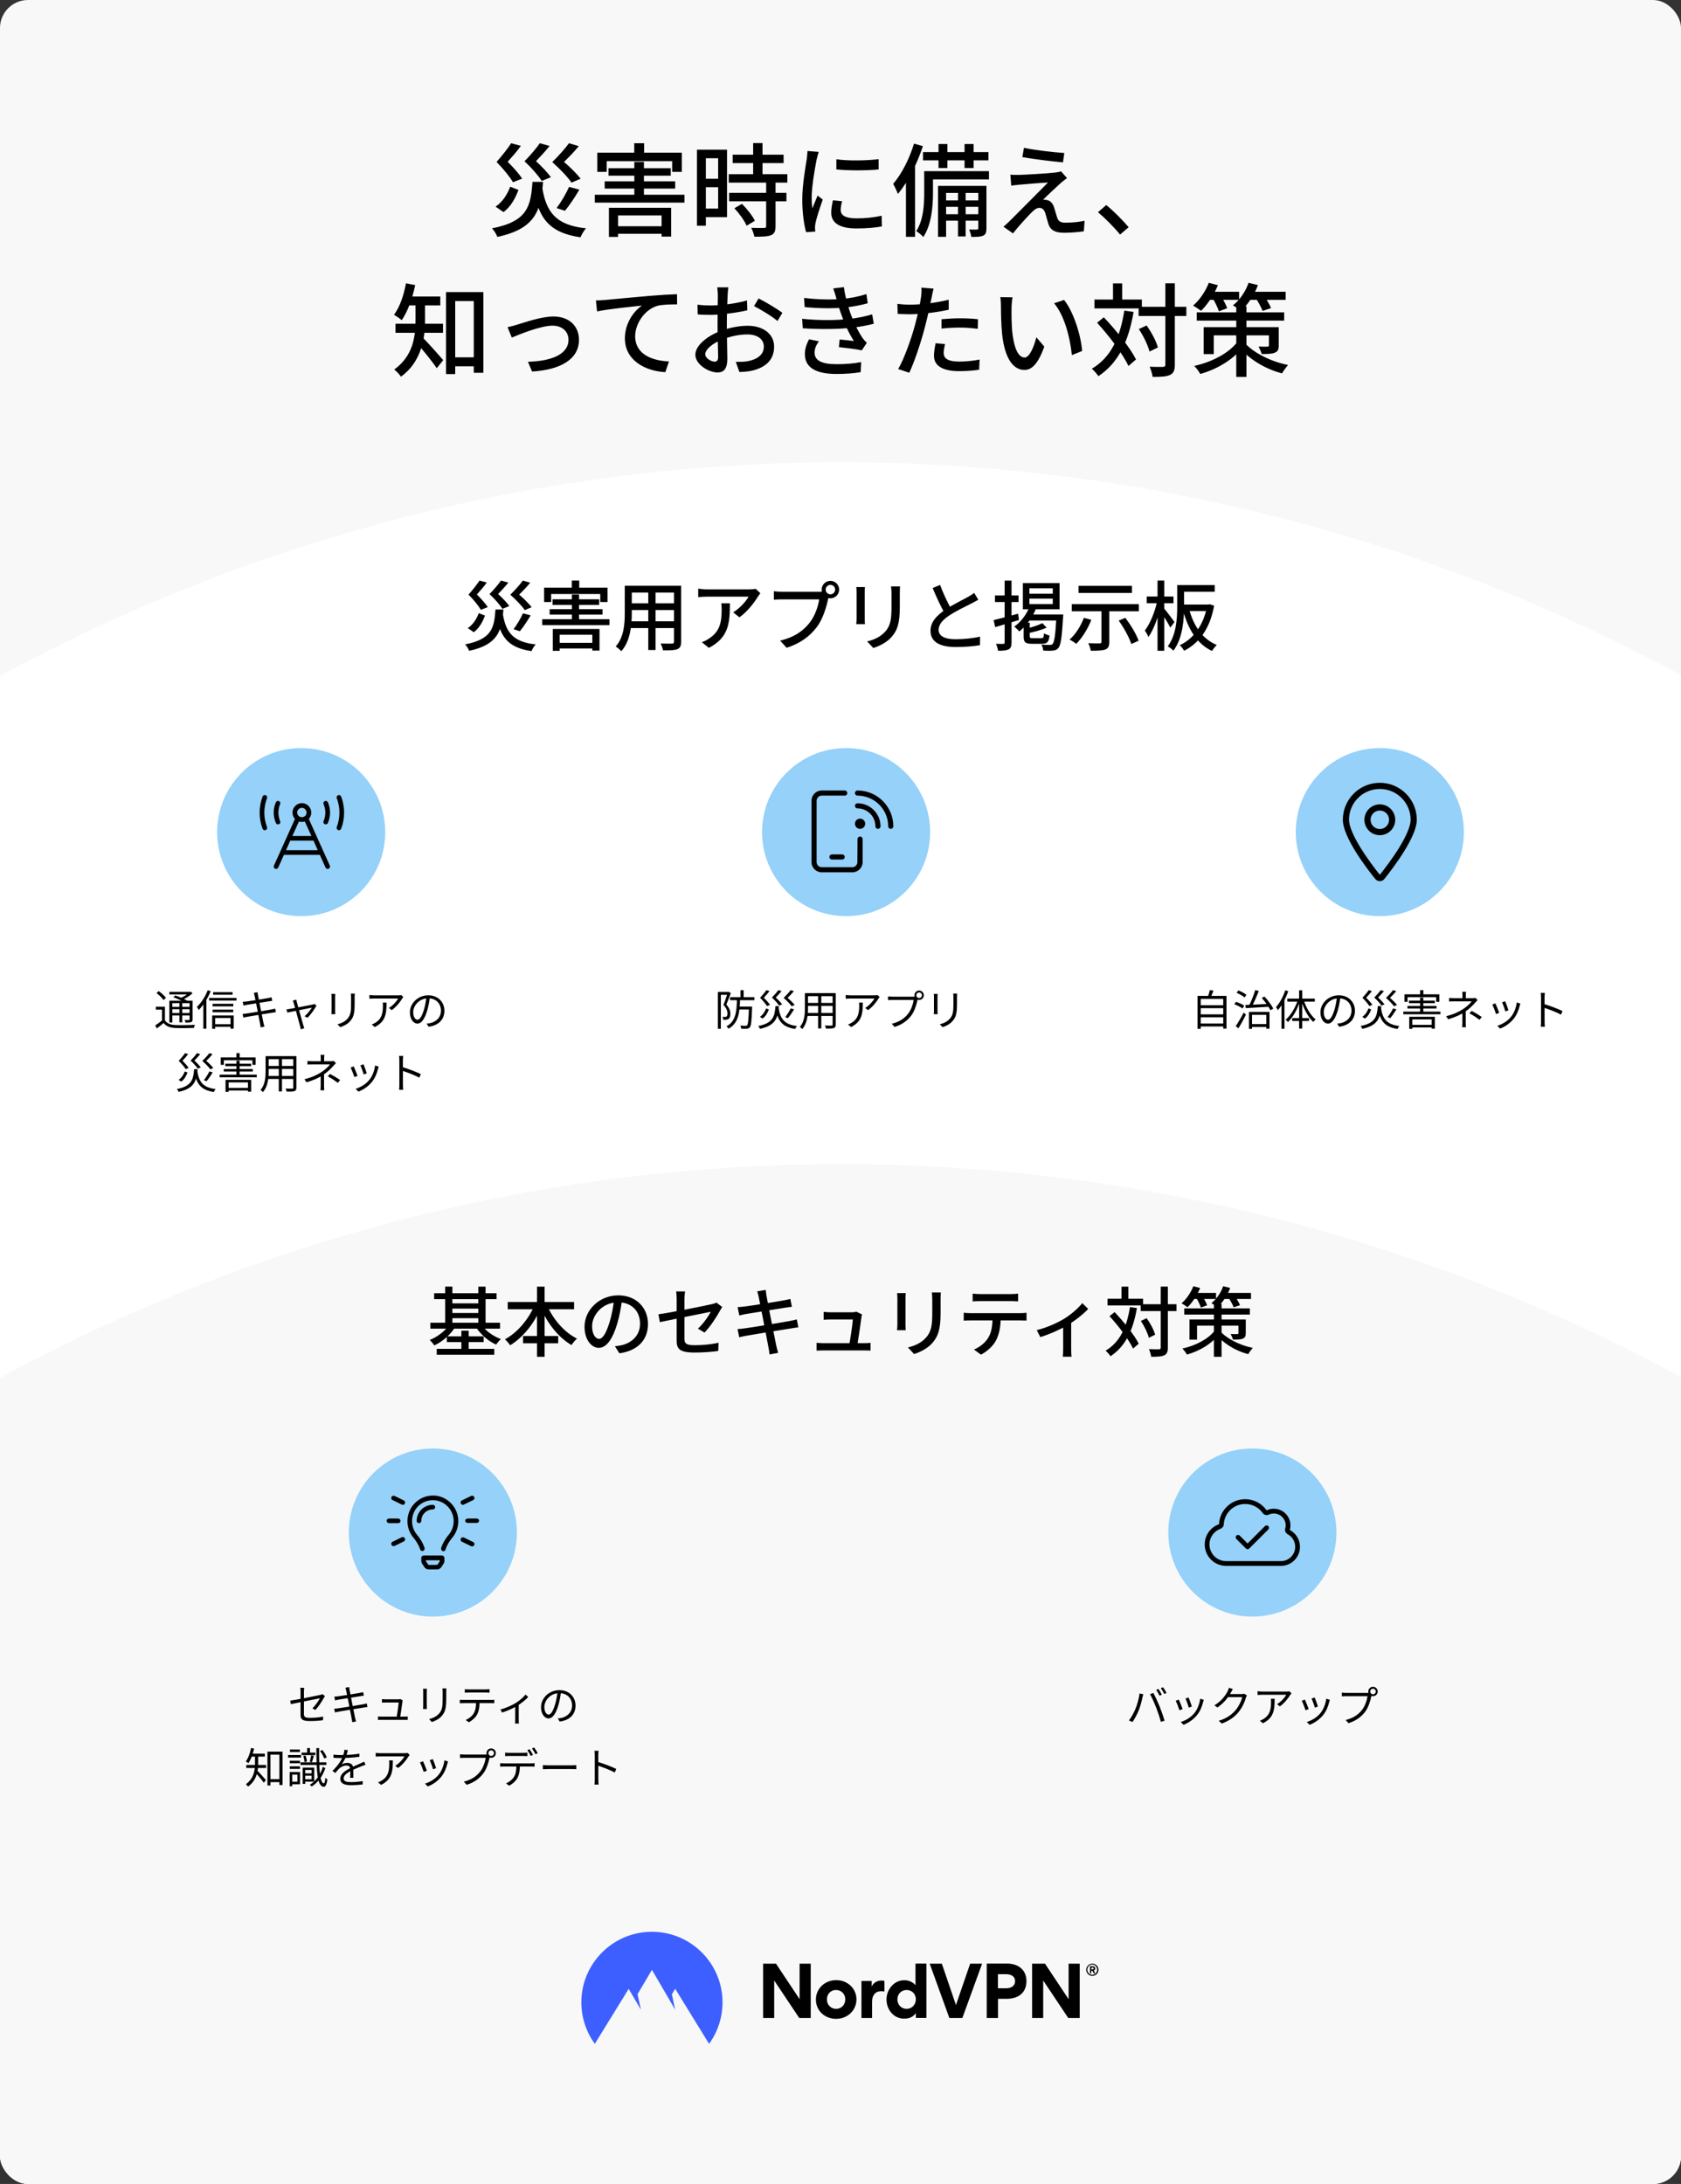
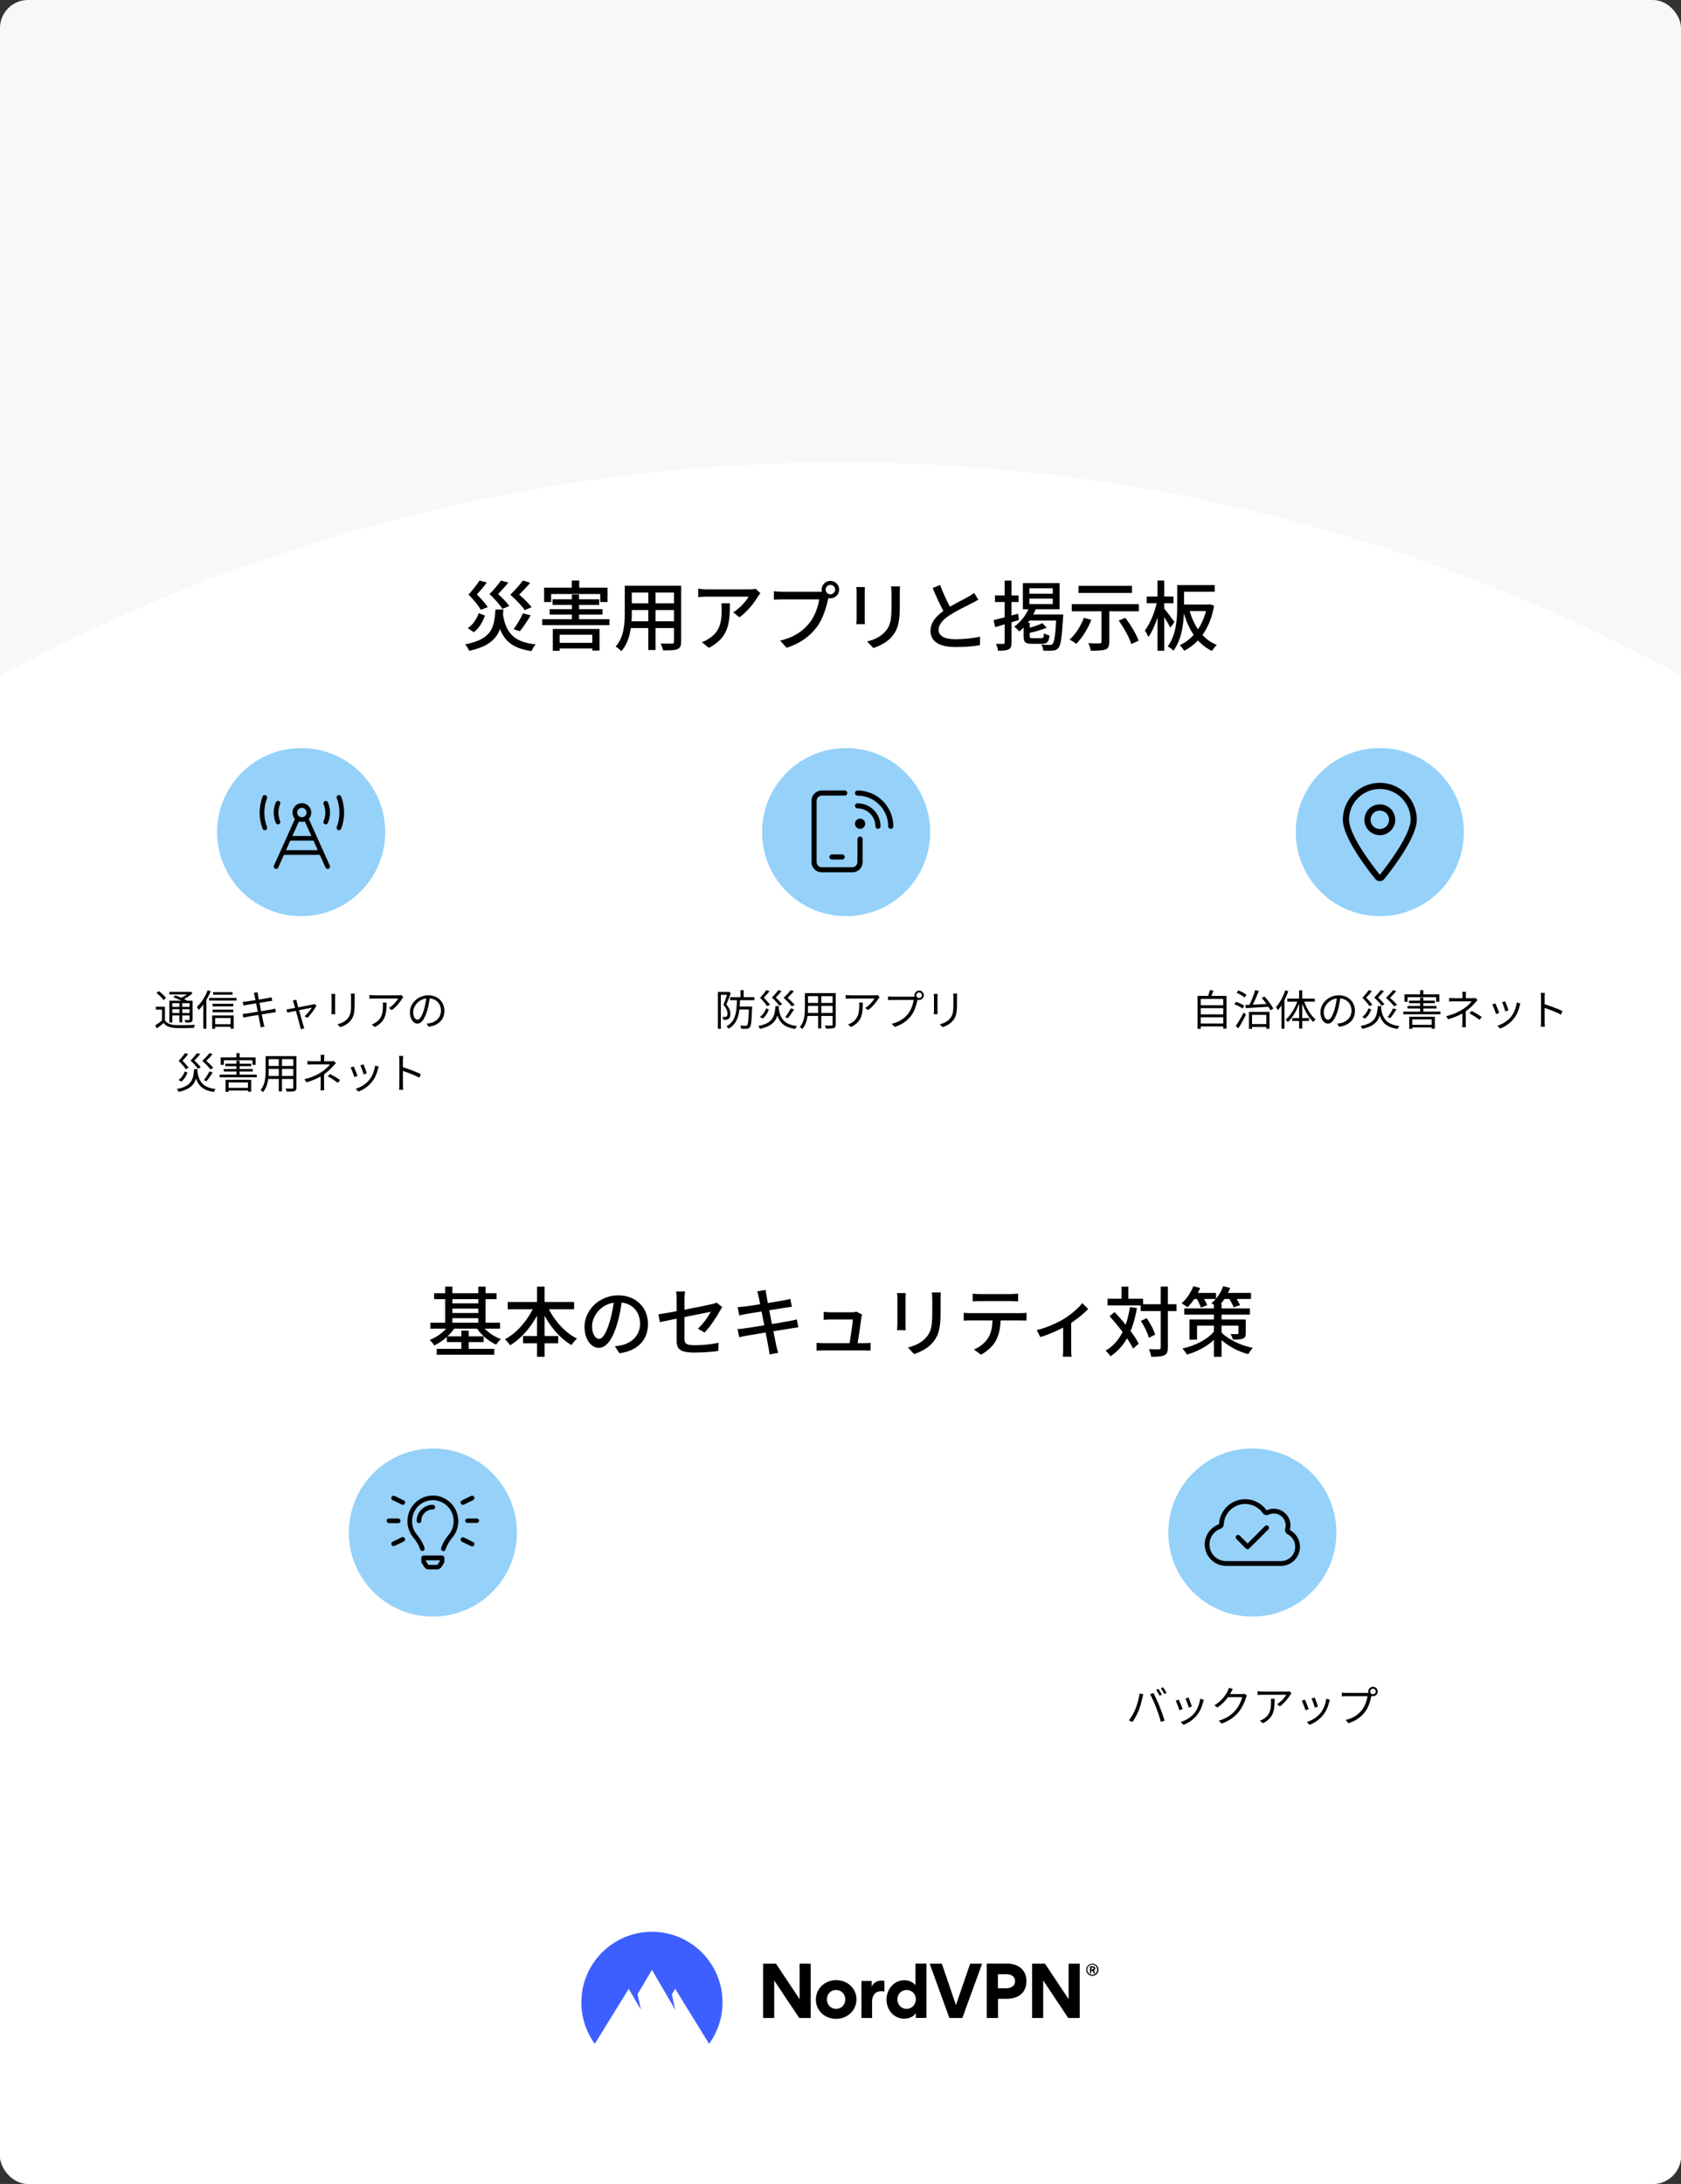
<svg xmlns="http://www.w3.org/2000/svg" fill="none" height="1559" viewBox="0 0 1200 1559" width="1200">
  <rect x="0" y="0" width="1200" height="1559" fill="#333333" stroke="none" />
  <clipPath id="clip0_89_134">
    <rect height="1559" rx="20" width="1200" />
  </clipPath>
  <g clip-path="url(#clip0_89_134)">
    <rect fill="#f8f8f8" height="1559" rx="20" width="1200" />
    <circle cx="600.5" cy="1588.5" fill="#ffffff" r="1258.5" />
-     <circle cx="600.5" cy="2089.5" fill="#f8f8f8" r="1258.5" />
-     <path d="M386.948 132.832C389.612 151.48 396.956 160.768 418.34 163 416.9 164.512 415.172 167.464 414.38 169.408 391.484 166.024 384.14 155.368 380.612 133.336L386.948 132.832ZM380.108 129.808H387.668C386.156 149.896 382.628 163.216 355.052 169.12 354.404 167.32 352.676 164.512 351.236 163 376.724 158.032 378.884 147.16 380.108 129.808ZM364.916 102.232 371.828 104.104C369.092 108.064 365.492 112.024 362.396 115.48 366.428 119.44 370.604 124.192 372.764 127.504L366.212 130.096C363.908 126.208 359.372 120.592 354.476 115.624 358.364 111.16 362.684 105.76 364.916 102.232ZM385.364 102.232 392.348 104.176C389.396 107.92 385.796 111.736 382.628 115.048 386.732 118.792 391.052 123.4 393.284 126.496L386.732 129.16C384.356 125.416 379.604 119.944 374.42 115.12 378.596 110.872 382.988 105.688 385.364 102.232ZM406.172 102.232 413.156 104.32C410.06 108.208 406.1 112.168 402.644 115.624 407.18 119.44 411.932 124.264 414.524 127.576L407.972 130.384C405.308 126.424 399.908 120.736 394.22 115.696 398.756 111.304 403.58 105.832 406.172 102.232ZM364.196 133.264 370.1 135.568C367.94 141.4 364.7 147.52 359.444 151.408L353.756 147.52C358.724 144.208 362.252 138.664 364.196 133.264ZM406.244 133.408 413.588 135.352C410.42 140.824 406.46 146.656 403.292 150.472L397.316 148.528C400.412 144.496 404.156 138.16 406.244 133.408ZM452.828 115.552H459.668V141.472H452.828V115.552ZM434.396 120.088H478.82V125.416H434.396V120.088ZM431.66 129.448H481.988V134.632H431.66V129.448ZM437.132 161.488H476.012V166.888H437.132V161.488ZM424.604 139.024H488.612V144.64H424.604V139.024ZM434.684 148.312H479.108V168.904H472.268V153.784H441.236V169.12H434.684V148.312ZM452.756 102.232H459.812V112.312H452.756V102.232ZM426.404 109H486.74V122.68H479.828V115.048H433.1V122.68H426.404V109ZM523.028 110.44H559.388V116.416H523.028V110.44ZM520.22 124.336H562.052V130.384H520.22V124.336ZM520.508 137.656H561.404V143.704H520.508V137.656ZM537.644 102.16H544.34V128.152H537.644V102.16ZM546.932 129.808H553.628V161.488C553.628 165.016 552.836 166.888 550.388 167.896 547.868 168.904 544.124 168.976 538.508 168.976 538.22 167.176 537.212 164.44 536.276 162.64 540.308 162.784 544.268 162.784 545.42 162.712 546.572 162.712 546.932 162.424 546.932 161.344V129.808ZM524.252 148.672 529.652 145.504C533.252 149.104 537.212 154.072 538.868 157.6L532.964 161.128C531.524 157.6 527.708 152.344 524.252 148.672ZM500.78 106.84H518.996V155.008H500.78V148.888H512.66V112.96H500.78V106.84ZM501.068 127.576H515.684V133.624H501.068V127.576ZM497.54 106.84H503.876V161.128H497.54V106.84ZM597.044 113.68C605.324 114.976 619.796 114.616 627.212 113.608V120.952C619.004 121.816 605.468 121.816 597.044 120.952V113.68ZM601.148 143.632C600.5 146.152 600.14 148.024 600.14 149.968 600.14 153.208 602.66 155.872 611.444 155.872 617.852 155.872 623.324 155.296 629.372 154L629.516 161.632C624.908 162.496 619.004 163.072 611.228 163.072 599.06 163.072 593.372 158.896 593.372 151.84 593.372 149.248 593.804 146.584 594.596 142.984L601.148 143.632ZM584.444 108.424C584.012 109.792 583.22 112.672 582.932 113.968 581.78 119.8 579.404 133.336 579.404 141.04 579.404 143.632 579.548 146.152 579.908 148.744 581.06 145.864 582.5 142.336 583.652 139.6L587.324 142.48C585.38 147.952 582.86 155.656 582.14 159.256 581.924 160.336 581.78 161.776 581.78 162.568 581.852 163.36 581.924 164.44 581.996 165.304L575.444 165.736C574.004 160.696 572.708 152.2 572.708 142.408 572.708 131.752 575.012 119.512 575.876 113.68 576.092 111.88 576.38 109.648 576.452 107.776L584.444 108.424ZM669.98 102.808H676.316V119.944H669.98V102.808ZM688.556 102.808H695.036V119.944H688.556V102.808ZM683.876 134.632H689.348V168.76H683.876V134.632ZM658.892 108.568H705.62V114.472H658.892V108.568ZM673.004 143.056H700.292V147.664H673.004V143.056ZM673.004 152.92H700.292V157.528H673.004V152.92ZM662.636 122.176H705.98V128.08H662.636V122.176ZM659.756 122.176H666.02V137.872C666.02 147.088 665.012 160.408 659.108 169.192 658.1 167.968 655.436 165.736 654.068 165.016 659.252 157.024 659.756 145.936 659.756 137.8V122.176ZM669.62 132.688H701.084V137.728H675.38V169.048H669.62V132.688ZM698.348 132.688H704.18V162.928C704.18 165.736 703.748 167.248 701.948 168.184 700.076 169.048 697.412 169.12 693.38 169.12 693.164 167.608 692.516 165.376 691.796 163.864 694.388 163.936 696.62 163.936 697.34 163.864 698.132 163.864 698.348 163.648 698.348 162.856V132.688ZM652.484 102.52 658.82 104.32C654.716 116.848 648.164 129.952 640.964 138.448 640.388 136.792 638.66 133.048 637.58 131.248 643.628 124.264 649.172 113.392 652.484 102.52ZM646.724 121.096 653.06 114.832 653.204 114.976V169.048H646.724V121.096ZM730.964 105.544C738.884 107.2 752.636 108.784 759.764 109.216L758.828 115.912C751.484 115.264 738.524 113.68 729.812 112.168L730.964 105.544ZM761.708 127.144C760.124 128.224 758.468 129.664 757.388 130.528 754.436 133.192 746.948 140.176 744.644 142.552 745.364 142.48 746.66 142.624 747.452 142.84 749.9 143.272 751.412 145.072 752.42 147.88 753.068 149.896 754.004 153.136 754.652 155.296 755.444 157.816 757.1 158.968 760.412 158.968 765.452 158.968 770.708 158.392 774.236 157.6L773.732 165.088C770.78 165.664 763.796 166.168 759.98 166.168 753.716 166.168 750.116 164.728 748.46 160.048 747.74 157.888 746.804 154 746.156 152.056 745.364 149.536 743.78 148.384 742.052 148.384 740.252 148.384 738.668 149.464 736.94 151.12 734.348 153.64 727.58 160.912 723.116 166.6L716.348 161.848C717.428 160.912 718.868 159.616 720.524 158.032 723.764 154.792 741.26 137.296 748.1 130.312 742.7 130.528 732.116 131.464 727.868 131.824 725.42 132.04 723.404 132.328 721.892 132.544L721.244 124.696C722.9 124.84 725.204 124.912 727.652 124.84 731.468 124.768 748.028 123.832 753.716 123.112 755.012 122.968 756.74 122.608 757.46 122.32L761.708 127.144ZM799.58 167.464C795.044 161.92 788.852 155.728 783.812 151.48L789.716 146.368C794.9 150.544 801.596 157.312 805.7 162.208L799.58 167.464ZM321.359 255.08H341.951V261.488H321.359V255.08ZM318.407 208.496H345.047V266.096H338.207V214.904H324.959V267.032H318.407V208.496ZM296.591 214.76H303.431V228.944C303.431 241.184 300.911 258.32 286.223 268.904 285.359 267.464 282.839 264.8 281.399 263.792 295.079 254 296.591 239.816 296.591 228.872V214.76ZM289.823 211.664H314.303V218H289.823V211.664ZM282.335 231.104H316.247V237.584H282.335V231.104ZM301.559 240.824C304.439 243.416 314.159 254.432 316.391 257.096L311.783 262.856C308.615 258.032 300.839 248.6 297.383 244.712L301.559 240.824ZM289.823 202.232 296.375 203.528C294.431 213.104 290.975 222.464 286.799 228.584 285.575 227.504 282.767 225.56 281.255 224.696 285.359 219.296 288.239 210.8 289.823 202.232ZM362.327 233.552C364.487 233.12 367.223 232.4 369.455 231.68 374.495 230.168 386.519 225.92 395.087 225.92 405.815 225.92 413.303 232.328 413.303 242.624 413.303 256.088 400.775 263.936 379.823 265.232L376.871 258.248C392.855 257.816 405.815 253.352 405.815 242.48 405.815 236.72 401.351 232.472 394.439 232.472 385.799 232.472 370.607 238.808 365.351 240.968L362.327 233.552ZM425.413 214.472C428.221 214.4 430.741 214.256 432.181 214.112 437.437 213.608 450.253 212.384 463.501 211.232 471.133 210.584 478.405 210.152 483.301 210.008L483.373 217.28C479.341 217.28 473.077 217.352 469.333 218.288 459.757 221.168 453.421 231.464 453.421 239.96 453.421 253.064 465.661 257.456 477.541 258.032L474.949 265.664C460.837 264.944 446.077 257.384 446.077 241.544 446.077 230.672 452.485 221.96 458.317 218.144 450.973 218.936 434.269 220.592 426.205 222.32L425.413 214.472ZM519.929 205.112C519.713 206.408 519.497 208.856 519.425 210.656 519.137 215.48 518.849 225.128 518.849 232.256 518.849 239.888 519.209 251.696 519.209 256.016 519.209 263.648 516.473 265.88 512.153 265.88 505.961 265.88 496.385 260.192 496.385 253.208 496.385 246.584 505.097 239.672 514.529 236.216 520.937 233.768 528.137 232.544 533.753 232.544 544.553 232.544 552.617 238.232 552.617 247.448 552.617 256.088 547.577 261.992 536.993 264.584 533.753 265.304 530.585 265.448 527.849 265.592L525.257 258.32C528.209 258.32 531.305 258.32 533.897 257.816 540.017 256.664 545.273 253.496 545.273 247.448 545.273 241.832 540.233 238.736 533.681 238.736 527.417 238.736 521.297 240.104 515.393 242.48 508.625 245.072 503.441 249.464 503.441 252.92 503.441 255.728 507.761 258.176 510.137 258.176 511.649 258.176 512.657 257.312 512.657 254.864 512.657 250.904 512.225 240.896 512.225 232.544 512.225 224.336 512.441 213.824 512.441 210.728 512.441 209.288 512.225 206.336 512.009 205.112H519.929ZM541.529 213.032C546.785 215.696 554.849 220.52 558.521 223.328L554.993 229.16C551.465 225.992 542.825 220.808 538.289 218.504L541.529 213.032ZM497.897 217.496C502.001 218 504.809 218.072 507.401 218.072 514.673 218.072 525.977 216.632 533.249 214.472L533.465 221.528C525.689 223.328 514.025 224.768 507.617 224.768 503.225 224.768 500.489 224.696 498.041 224.408L497.897 217.496ZM574.001 212.672C584.225 213.896 593.369 214.04 600.857 213.392 607.049 212.888 612.953 211.736 618.497 209.936L619.433 216.488C614.537 217.856 608.345 219.08 602.369 219.584 595.025 220.232 585.017 220.232 574.433 219.224L574.001 212.672ZM572.633 227.576C585.233 228.872 597.257 228.656 605.753 227.72 613.025 227 618.641 225.56 622.601 224.408L623.753 231.104C619.649 232.184 614.249 233.264 608.345 233.912 599.345 234.992 585.737 235.208 573.065 234.344L572.633 227.576ZM597.041 213.032C596.393 210.656 595.673 208.28 594.809 205.904L602.441 204.968C603.233 211.376 605.249 218.216 607.049 223.544 608.921 228.872 612.233 236.072 615.833 241.4 616.697 242.624 617.633 243.632 618.785 244.712L615.185 250.112C611.153 249.176 603.953 248.384 598.841 247.808L599.417 242.336C602.945 242.696 607.265 243.128 609.497 243.416 605.537 237.08 602.657 230.456 600.713 224.84 598.913 219.872 597.977 216.56 597.041 213.032ZM584.585 243.632C582.857 246.08 581.489 248.528 581.489 251.696 581.489 257.384 586.673 259.976 597.185 259.976 603.953 259.976 609.569 259.472 614.753 258.464L614.393 265.664C609.353 266.528 603.305 266.96 597.257 266.96 583.073 266.96 574.721 262.784 574.577 253.064 574.505 248.744 575.873 245.504 577.529 242.192L584.585 243.632ZM666.449 206.048C665.945 207.776 665.369 210.728 665.081 212.24 664.001 217.28 662.345 225.704 660.401 232.976 657.809 243.128 652.985 257.888 649.097 266.096L641.177 263.432C645.497 256.088 650.753 241.256 653.417 231.104 655.217 224.408 657.017 215.84 657.521 211.88 657.809 209.576 657.953 206.912 657.737 205.328L666.449 206.048ZM649.457 217.496C657.737 217.496 668.105 216.2 677.249 213.968V221.096C668.321 223.112 657.233 224.336 649.313 224.336 646.001 224.336 643.409 224.192 640.817 224.048L640.601 216.92C644.129 217.352 646.649 217.496 649.457 217.496ZM672.137 227.864C676.025 227.504 680.993 227.216 685.601 227.216 689.777 227.216 694.097 227.432 698.129 227.864L697.985 234.704C694.313 234.272 689.993 233.84 685.745 233.84 681.065 233.84 676.601 234.056 672.137 234.56V227.864ZM674.657 245.648C674.081 247.88 673.649 250.184 673.649 251.912 673.649 255.224 675.665 258.104 684.809 258.104 689.561 258.104 694.529 257.6 699.281 256.664L698.993 263.936C695.033 264.512 690.209 264.944 684.737 264.944 673.073 264.944 666.737 261.2 666.737 254 666.737 250.976 667.313 247.952 667.889 245L674.657 245.648ZM722.825 212.24C722.393 214.328 722.105 218.072 722.105 220.016 722.033 224.624 722.105 230.672 722.537 236.288 723.689 247.592 726.569 255.224 731.465 255.224 734.993 255.224 738.161 247.304 739.817 240.752L745.505 247.448C740.969 259.832 736.577 264.08 731.321 264.08 723.977 264.08 717.353 257.168 715.337 238.232 714.689 231.824 714.545 223.184 714.545 218.936 714.545 217.136 714.473 214.04 714.041 212.096L722.825 212.24ZM759.617 214.112C766.241 222.392 771.569 238.88 772.505 250.544L765.161 253.496C763.937 241.112 759.833 225.128 752.489 216.488L759.617 214.112ZM812.825 219.008H846.881V225.56H812.825V219.008ZM781.289 213.824H815.129V220.16H781.289V213.824ZM831.905 202.232H838.673V260.264C838.673 264.44 837.737 266.456 835.289 267.608 832.913 268.832 828.953 269.048 822.833 269.048 822.617 267.104 821.609 263.864 820.673 261.776 824.993 261.992 828.953 261.92 830.177 261.92 831.401 261.848 831.905 261.488 831.905 260.264V202.232ZM812.969 234.92 818.513 232.328C821.969 237.152 825.425 243.632 826.577 248.024L820.601 250.976C819.521 246.656 816.353 239.96 812.969 234.92ZM783.161 230.384 787.985 226.496C796.697 235.712 806.777 248.24 810.953 256.592L805.553 261.272C801.593 252.704 791.729 239.744 783.161 230.384ZM794.537 202.304H801.089V217.64H794.537V202.304ZM802.601 221.744 809.225 222.68C805.553 243.992 798.281 259.112 784.097 268.544 783.305 267.176 780.857 264.44 779.417 263.216 792.953 255.224 799.577 241.04 802.601 221.744ZM854.297 222.968H916.721V228.872H854.297V222.968ZM882.521 218.648H889.793V269.048H882.521V218.648ZM859.265 233.552H909.377V239.384H866.465V252.776H859.265V233.552ZM905.849 233.552H912.833V246.512C912.833 249.464 912.257 250.904 910.025 251.768 907.865 252.704 904.769 252.704 900.665 252.704 900.233 250.976 899.153 248.816 898.433 247.376 901.097 247.52 903.905 247.52 904.769 247.448 905.561 247.448 905.849 247.232 905.849 246.512V233.552ZM883.169 244.28 888.353 246.296C881.513 256.016 869.417 263.432 856.817 266.96 855.881 265.232 854.009 262.64 852.497 261.2 864.953 258.536 877.121 252.128 883.169 244.28ZM888.065 244.136C893.321 250.688 905.489 257.744 919.529 260.552 918.161 262.064 916.145 264.8 915.209 266.528 901.385 263 889.937 254.648 884.465 247.664L888.065 244.136ZM861.929 208.28H884.537V214.04H861.929V208.28ZM890.081 208.28H917.801V214.04H890.081V208.28ZM862.937 201.872 869.417 203.6C866.537 210.584 861.929 217.496 857.393 221.888 856.097 220.88 853.289 219.008 851.705 218.144 856.385 214.184 860.561 207.992 862.937 201.872ZM891.305 201.872 898.001 203.528C895.337 210.728 890.657 217.568 885.905 221.96 884.681 220.88 881.873 218.936 880.145 218 884.969 214.184 889.145 208.208 891.305 201.872ZM865.601 212.744 871.289 210.8C873.089 213.68 875.249 217.568 876.041 220.016L870.137 222.248C869.345 219.728 867.401 215.696 865.601 212.744ZM896.057 212.312 901.817 210.512C903.977 213.392 906.353 217.352 907.361 219.944L901.313 221.96C900.377 219.368 898.145 215.336 896.057 212.312Z" fill="#000000" />
    <circle cx="215" cy="594" fill="#95d1f9" r="60" />
    <path d="M189.636 567.65C190.5 567.982 190.93 568.952 190.597 569.816 189.374 572.988 188.7 576.458 188.7 580.1 188.7 583.743 189.374 587.125 190.597 590.391 190.93 591.249 190.5 592.223 189.636 592.547 188.773 592.882 187.804 592.453 187.471 591.595 186.102 588.035 185.35 584.162 185.35 580.1 185.35 576.042 186.102 572.163 187.471 568.611 187.804 567.748 188.773 567.317 189.636 567.65ZM241.368 567.65C242.227 567.317 243.2 567.748 243.525 568.611 244.896 572.163 245.65 576.042 245.65 580.1 245.65 584.162 244.896 588.035 243.525 591.595 243.2 592.453 242.227 592.882 241.368 592.547 240.499 592.223 240.07 591.249 240.405 590.391 241.63 587.125 242.3 583.743 242.3 580.1 242.3 576.458 241.63 572.988 240.405 569.816 240.07 568.952 240.499 567.982 241.368 567.65ZM235.453 617.934C235.83 618.782 235.453 619.682 234.616 620.153 233.768 620.53 232.773 620.153 232.397 619.316L228.324 610.25H202.676L198.603 619.316C198.132 620.153 197.232 620.53 196.384 620.153 195.544 619.682 195.168 618.782 195.548 617.934L210.548 584.612C209.46 583.419 208.8 581.838 208.8 580.006 208.8 576.399 211.805 573.306 215.5 573.306 219.195 573.306 222.2 576.399 222.2 580.006 222.2 581.838 221.54 583.419 220.452 584.612L235.453 617.934ZM215.5 583.356C217.353 583.356 218.85 581.953 218.85 580.006 218.85 578.247 217.353 576.656 215.5 576.656 213.647 576.656 212.15 578.247 212.15 580.006 212.15 581.953 213.647 583.356 215.5 583.356ZM226.817 606.9 223.802 600.106H207.198L204.183 606.9H226.817ZM215.5 586.706C214.757 586.706 214.055 586.685 213.385 586.455L208.706 596.756H222.294L217.615 586.455C216.945 586.685 216.243 586.706 215.406 586.706H215.5ZM198.75 580.006C198.75 582.246 199.2 584.193 199.912 586.13 200.373 586.978 199.985 587.962 199.137 588.339 198.289 588.705 197.305 588.318 196.939 587.47 195.944 585.209 195.4 582.623 195.4 580.006 195.4 577.389 195.944 574.988 196.939 572.729 197.305 571.881 198.289 571.495 199.137 571.865 199.985 572.235 200.373 573.223 199.912 574.07 199.2 575.915 198.75 577.954 198.75 580.006ZM235.6 580.006C235.6 582.623 235.056 585.209 234.061 587.47 233.695 588.318 232.711 588.705 231.863 588.339 231.015 587.962 230.627 586.978 230.994 586.13 231.8 584.193 232.25 582.246 232.25 580.006 232.25 577.954 231.8 575.915 230.994 574.07 230.627 573.223 231.015 572.235 231.863 571.865 232.711 571.495 233.695 571.882 234.061 572.729 235.056 574.988 235.6 577.389 235.6 580.006Z" fill="#000000" />
    <circle cx="309" cy="1094" fill="#95d1f9" r="60" />
    <path d="M288.282 1071.08 281.682 1067.87C280.87 1067.55 279.878 1067.78 279.477 1068.61 279.065 1069.42 279.387 1070.41 280.212 1070.81L286.812 1074.02C287.045 1074.13 287.292 1074.2 287.55 1074.2 288.311 1074.2 288.981 1073.67 289.161 1072.92 289.334 1072.19 288.973 1071.41 288.282 1071.08ZM287.55 1097.21C287.292 1097.21 287.047 1097.27 286.815 1097.39L280.215 1100.59C279.39 1100.99 279.068 1101.99 279.468 1102.8 279.88 1103.53 280.872 1103.95 281.685 1103.55L288.285 1100.34C288.968 1099.99 289.328 1099.22 289.161 1098.58 288.983 1097.83 288.313 1097.21 287.55 1097.21ZM330.45 1074.2C330.708 1074.2 330.953 1074.13 331.185 1074.02L337.785 1070.81C338.61 1070.41 338.932 1069.42 338.52 1068.61 338.12 1067.88 337.127 1067.46 336.315 1067.87L329.715 1071.08C329.032 1071.42 328.671 1072.19 328.838 1072.92 329.017 1073.67 329.687 1074.2 330.45 1074.2ZM285.9 1085.66C285.9 1084.83 285.166 1084.01 284.25 1084.01H277.65C276.735 1084.01 276 1084.74 276 1085.56 276 1086.39 276.735 1087.31 277.65 1087.31H284.25C285.166 1087.31 285.9 1086.67 285.9 1085.66ZM340.35 1084.01H333.75C332.835 1084.01 332.1 1084.74 332.1 1085.56 332.1 1086.39 332.835 1087.12 333.75 1087.12H340.35C341.265 1087.12 342 1086.39 342 1085.56 342 1084.74 341.268 1084.01 340.35 1084.01ZM337.782 1100.78 331.182 1097.57C330.37 1097.25 329.377 1097.49 328.965 1098.3 328.565 1099.12 328.888 1100.11 329.713 1100.52L336.313 1103.73C337.125 1104.13 338.117 1103.8 338.53 1102.98 338.937 1102.17 338.607 1101.18 337.782 1100.78ZM308.948 1067.6C298.966 1067.63 290.85 1075.84 290.85 1085.89 290.85 1090.32 292.445 1094.59 295.341 1097.92 296.716 1099.5 299.037 1103.03 299.851 1105.76 299.962 1106.65 300.763 1107.27 301.67 1107.17 302.567 1107.07 303.215 1106.25 303.125 1105.35L303.062 1105.01C301.999 1101.4 299.35 1097.5 297.831 1095.75 295.46 1093.02 294.15 1089.52 294.15 1085.89 294.15 1077.52 300.652 1070.93 308.948 1070.91H309C312.932 1070.91 316.636 1072.44 319.436 1075.24 322.283 1078.07 323.85 1081.85 323.85 1085.89 323.85 1089.52 322.543 1093.03 320.172 1095.76 318.65 1097.5 316.001 1101.41 314.938 1105.01L314.873 1105.36C314.766 1106.26 315.383 1107.17 316.283 1107.28 316.364 1107.29 316.441 1107.3 316.518 1107.3 317.322 1107.3 317.999 1106.77 318.102 1105.95 318.963 1103.03 321.285 1099.5 322.661 1097.92 325.552 1094.59 327.15 1090.32 327.15 1085.89 327.15 1080.97 325.237 1076.36 321.765 1072.89 318.333 1069.46 313.702 1067.48 308.948 1067.6ZM315.507 1110.41H302.4C301.488 1110.41 300.749 1111.15 300.75 1112.06L300.758 1114.36C300.759 1115.01 300.952 1115.65 301.31 1116.19L303.073 1118.84C303.612 1119.65 304.849 1120.31 305.821 1120.31H312.186C313.157 1120.31 314.394 1119.65 314.932 1118.84L316.695 1116.19C316.999 1115.73 317.246 1114.91 317.247 1114.37L317.245 1112.06C317.157 1111.24 316.507 1110.41 315.507 1110.41ZM313.94 1114.46 312.278 1116.98C312.229 1117.03 312.104 1117.09 312.189 1117.1L305.972 1117.11C305.928 1117.1 305.854 1117.08 305.825 1117.08 305.81 1117.08 305.811 1117.06 305.825 1117.08L304.061 1114.45 304.06 1113.8H313.954L313.955 1114.33C313.94 1114.38 313.919 1114.46 313.94 1114.46 313.94 1114.46 313.929 1114.47 313.94 1114.46ZM310.65 1075.85C310.65 1074.94 309.912 1074.2 309 1074.2 302.632 1074.2 297.45 1079.38 297.45 1085.66 297.45 1086.57 298.188 1087.31 299.1 1087.31 300.012 1087.31 300.75 1086.57 300.75 1085.66 300.75 1081.11 304.45 1077.5 309 1077.5 309.908 1077.5 310.65 1076.76 310.65 1075.85Z" fill="#000000" />
    <circle cx="985" cy="594" fill="#95d1f9" r="60" />
    <path d="M996 585.2C996 591.277 991.077 596.2 985 596.2 978.922 596.2 974 591.277 974 585.2 974 579.122 978.922 574.2 985 574.2 991.077 574.2 996 579.122 996 585.2ZM985 591.8C988.644 591.8 991.6 588.844 991.6 585.2 991.6 581.556 988.644 578.6 985 578.6 981.356 578.6 978.4 581.556 978.4 585.2 978.4 588.844 981.356 591.8 985 591.8ZM1011.4 585.2C1011.4 597.217 995.312 618.612 988.259 627.44 986.567 629.544 983.432 629.544 981.741 627.44 974.564 618.612 958.6 597.217 958.6 585.2 958.6 570.619 970.419 558.8 985 558.8 999.575 558.8 1011.4 570.619 1011.4 585.2ZM985 563.2C972.845 563.2 963 573.045 963 585.2 963 587.345 963.747 590.287 965.277 593.917 966.777 597.479 968.885 601.342 971.269 605.206 975.952 612.81 981.507 620.084 985 624.47 988.492 620.084 994.047 612.81 998.736 605.206 1001.11 601.342 1003.22 597.479 1004.72 593.917 1006.26 590.287 1007 587.345 1007 585.2 1007 573.045 997.155 563.2 985 563.2Z" fill="#000000" />
    <circle cx="604" cy="594" fill="#95d1f9" r="60" />
    <path d="M593.9 609.925C592.892 609.925 592.075 610.742 592.075 611.75 592.075 612.758 592.892 613.575 593.9 613.575H601.2C602.208 613.575 603.025 612.758 603.025 611.75 603.025 610.742 602.208 609.925 601.2 609.925H593.9ZM613.975 597.15C612.971 597.15 612.15 597.971 612.15 598.975L612.047 615.4C612.047 617.415 610.414 619.05 608.5 619.05H586.6C584.585 619.05 582.95 617.415 582.95 615.4V571.6C582.95 569.585 584.585 567.95 586.6 567.95H603.025C604.029 567.95 604.85 567.133 604.85 566.125 604.85 565.117 604.029 564.3 603.025 564.3H586.6C582.568 564.3 579.3 567.568 579.3 571.6V615.4C579.3 619.432 582.568 622.7 586.6 622.7H608.5C612.532 622.7 615.8 619.432 615.8 615.4V598.975C615.8 597.971 614.979 597.15 613.975 597.15ZM613.975 584.375C611.96 584.375 610.325 586.01 610.325 588.025 610.325 590.04 611.96 591.675 613.975 591.675 615.991 591.675 617.625 590.04 617.625 588.025 617.625 586.006 615.994 584.375 613.975 584.375ZM612.15 573.425C611.141 573.425 610.325 574.241 610.325 575.25 610.325 576.259 611.141 577.075 612.15 577.075 619.193 577.075 624.925 582.807 624.925 589.85 624.925 590.859 625.741 591.675 626.75 591.675 627.759 591.675 628.575 590.859 628.575 589.85 628.575 580.793 621.207 573.425 612.15 573.425ZM612.15 564.3C611.141 564.3 610.325 565.116 610.325 566.125 610.325 567.134 611.146 567.95 612.15 567.95 624.229 567.95 634.05 577.774 634.05 589.85 634.05 590.859 634.866 591.675 635.875 591.675 636.884 591.675 637.7 590.854 637.7 589.85 637.7 575.763 626.237 564.3 612.15 564.3Z" fill="#000000" />
    <circle cx="894" cy="1094" fill="#95d1f9" r="60" />
    <g fill="#000000">
      <path d="M891.801 1105.4C891.142 1106.07 890.058 1106.07 889.399 1105.4L882.599 1098.6C881.93 1097.94 881.93 1096.86 882.599 1096.2 883.258 1095.53 884.342 1095.53 885.001 1096.2L890.6 1101.8 902.999 1089.4C903.658 1088.73 904.742 1088.73 905.401 1089.4 906.07 1090.06 906.07 1091.14 905.401 1091.8L891.801 1105.4ZM888.9 1070.2C895.222 1070.2 900.811 1073.34 904.2 1078.15 905.741 1077.41 907.472 1077 909.3 1077 915.877 1077 921.2 1082.32 921.2 1088.9 921.2 1090.04 921.041 1091.04 920.743 1092.17 925.057 1094.45 928 1098.98 928 1104.2 928 1111.71 921.912 1117.8 914.4 1117.8H875.3C866.85 1117.8 860 1110.95 860 1102.5 860 1095.83 864.266 1090.16 870.218 1088.06 870.657 1078.13 878.849 1070.2 888.9 1070.2ZM888.9 1073.6C880.676 1073.6 873.972 1080.08 873.611 1088.21 873.558 1089.6 872.654 1090.72 871.348 1091.27 866.713 1092.91 863.4 1097.31 863.4 1102.5 863.4 1109.08 868.727 1114.4 875.3 1114.4H914.4C920.031 1114.4 924.6 1109.83 924.6 1104.2 924.6 1100.29 922.401 1096.89 919.16 1095.18 917.736 1094.33 917.035 1092.78 917.471 1091.14 917.683 1090.49 917.8 1089.72 917.8 1088.9 917.8 1084.2 913.996 1080.4 909.3 1080.4 907.993 1080.4 906.761 1080.7 905.656 1081.22 904.168 1081.93 902.373 1081.45 901.416 1080.1 898.643 1076.16 894.074 1073.6 888.9 1073.6Z" />
      <path d="M775.409 1406.11C775.409 1404.97 775.879 1403.83 776.685 1403.03 777.492 1402.22 778.634 1401.75 779.776 1401.75 780.918 1401.75 782.061 1402.22 782.867 1403.03 783.673 1403.83 784.144 1404.97 784.144 1406.11 784.144 1406.72 784.009 1407.25 783.808 1407.79 783.606 1408.33 783.27 1408.8 782.867 1409.2 782.464 1409.6 781.993 1409.94 781.456 1410.14 780.918 1410.34 780.381 1410.48 779.776 1410.48 779.171 1410.48 778.634 1410.34 778.096 1410.14 777.559 1409.94 777.089 1409.6 776.685 1409.2 776.282 1408.8 775.946 1408.33 775.745 1407.79 775.476 1407.25 775.409 1406.65 775.409 1406.11ZM776.215 1406.11C776.215 1406.58 776.282 1407.05 776.484 1407.46 776.685 1407.86 776.887 1408.26 777.223 1408.6 777.559 1408.93 777.962 1409.2 778.365 1409.4 778.768 1409.6 779.239 1409.67 779.709 1409.67 780.65 1409.67 781.59 1409.27 782.195 1408.6 782.867 1407.93 783.203 1407.05 783.203 1406.05 783.203 1405.11 782.8 1404.17 782.195 1403.5 781.523 1402.82 780.65 1402.42 779.709 1402.42 779.239 1402.42 778.768 1402.49 778.365 1402.69 777.962 1402.89 777.559 1403.16 777.223 1403.5 776.887 1403.83 776.618 1404.23 776.484 1404.64 776.282 1405.17 776.215 1405.64 776.215 1406.11ZM779.104 1408.6H778.096V1403.63H780.045C781.053 1403.63 781.859 1404.17 781.859 1405.17 781.859 1405.51 781.792 1405.78 781.59 1406.05 781.389 1406.31 781.187 1406.52 780.851 1406.58L781.859 1408.6H780.717L779.776 1406.78H779.037V1408.6H779.104ZM779.978 1404.57H779.104V1405.78H779.978C780.381 1405.78 780.784 1405.64 780.784 1405.17 780.784 1404.7 780.381 1404.57 779.978 1404.57Z" />
      <path clip-rule="evenodd" d="M570.546 1440.54 552.673 1413.76V1440.54H544.745V1401.75H553.95L570.814 1427.12V1401.75H578.743V1440.54H570.546Z" fill-rule="evenodd" />
      <path clip-rule="evenodd" d="M596.951 1413.5C588.888 1413.5 582.438 1419.47 582.438 1427.39 582.438 1435.38 588.821 1441.15 596.884 1441.15 604.947 1441.15 611.397 1435.17 611.397 1427.19 611.33 1419.34 604.88 1413.5 596.951 1413.5ZM596.884 1434.03C593.256 1434.03 590.299 1431.28 590.299 1427.25 590.299 1423.23 593.189 1420.54 596.817 1420.54 600.445 1420.54 603.402 1423.29 603.402 1427.25 603.402 1431.21 600.512 1434.03 596.884 1434.03Z" fill-rule="evenodd" />
      <path clip-rule="evenodd" d="M631.351 1414.03V1421.62C630.545 1421.48 629.672 1421.42 628.865 1421.42 625.17 1421.42 622.549 1423.97 622.549 1428.93V1440.54H614.957V1414.1H622.281V1417.99H622.348C623.759 1414.97 626.446 1413.83 629.201 1413.83 630.008 1413.76 630.679 1413.9 631.351 1414.03Z" fill-rule="evenodd" />
      <path clip-rule="evenodd" d="M653.526 1401.68V1417.05H653.458C650.704 1413.83 647.075 1413.56 645.53 1413.56 637.937 1413.56 632.831 1420.54 632.831 1427.26 632.831 1434.37 637.736 1441.01 645.463 1441.01 647.277 1441.01 651.241 1440.75 653.727 1437.12H653.794V1440.48H661.32V1401.68H653.526ZM647.21 1434.03C643.581 1434.03 640.625 1431.28 640.625 1427.26 640.625 1423.23 643.581 1420.54 647.21 1420.54 650.838 1420.54 653.794 1423.3 653.794 1427.26 653.727 1431.21 650.771 1434.03 647.21 1434.03Z" fill-rule="evenodd" />
      <path clip-rule="evenodd" d="M677.713 1440.54 663.67 1401.75H672.337L682.416 1431.28 692.562 1401.75H701.095L686.985 1440.54H677.713Z" fill-rule="evenodd" />
      <path clip-rule="evenodd" d="M718.835 1401.68H704.389V1440.54H712.451V1426.85H718.566C726.696 1426.85 732.743 1422.76 732.743 1414.17 732.676 1405.91 726.629 1401.68 718.835 1401.68ZM718.163 1419.34H712.384V1409.27H718.095C721.455 1409.27 724.613 1410.54 724.613 1414.3 724.613 1417.99 721.321 1419.34 718.163 1419.34Z" fill-rule="evenodd" />
      <path clip-rule="evenodd" d="M762.575 1440.54 744.702 1413.76V1440.54H736.774V1401.75H745.979L762.844 1427.12V1401.75H770.772V1440.54H762.575Z" fill-rule="evenodd" />
    </g>
    <path clip-rule="evenodd" d="M424.608 1459C418.36 1450.41 415 1440.01 415 1429.4 415 1401.55 437.576 1379 465.393 1379 493.209 1379 515.785 1401.55 515.785 1429.4 515.785 1440.01 512.426 1450.41 506.177 1459L481.989 1419.67 479.637 1423.63 481.989 1434.64 465.393 1406.18 455.113 1423.56 457.531 1434.64 448.797 1419.74 424.608 1459Z" fill="#3e5fff" fill-rule="evenodd" />
    <path d="M358.836 437.374C360.834 451.36 366.342 458.326 382.38 460 381.3 461.134 380.004 463.348 379.41 464.806 362.238 462.268 356.73 454.276 354.084 437.752L358.836 437.374ZM353.706 435.106H359.376C358.242 450.172 355.596 460.162 334.914 464.59 334.428 463.24 333.132 461.134 332.052 460 351.168 456.274 352.788 448.12 353.706 435.106ZM342.312 414.424 347.496 415.828C345.444 418.798 342.744 421.768 340.422 424.36 343.446 427.33 346.578 430.894 348.198 433.378L343.284 435.322C341.556 432.406 338.154 428.194 334.482 424.468 337.398 421.12 340.638 417.07 342.312 414.424ZM357.648 414.424 362.886 415.882C360.672 418.69 357.972 421.552 355.596 424.036 358.674 426.844 361.914 430.3 363.588 432.622L358.674 434.62C356.892 431.812 353.328 427.708 349.44 424.09 352.572 420.904 355.866 417.016 357.648 414.424ZM373.254 414.424 378.492 415.99C376.17 418.906 373.2 421.876 370.608 424.468 374.01 427.33 377.574 430.948 379.518 433.432L374.604 435.538C372.606 432.568 368.556 428.302 364.29 424.522 367.692 421.228 371.31 417.124 373.254 414.424ZM341.772 437.698 346.2 439.426C344.58 443.8 342.15 448.39 338.208 451.306L333.942 448.39C337.668 445.906 340.314 441.748 341.772 437.698ZM373.308 437.806 378.816 439.264C376.44 443.368 373.47 447.742 371.094 450.604L366.612 449.146C368.934 446.122 371.742 441.37 373.308 437.806ZM408.246 424.414H413.376V443.854H408.246V424.414ZM394.422 427.816H427.74V431.812H394.422V427.816ZM392.37 434.836H430.116V438.724H392.37V434.836ZM396.474 458.866H425.634V462.916H396.474V458.866ZM387.078 442.018H435.084V446.23H387.078V442.018ZM394.638 448.984H427.956V464.428H422.826V453.088H399.552V464.59H394.638V448.984ZM408.192 414.424H413.484V421.984H408.192V414.424ZM388.428 419.5H433.68V429.76H428.496V424.036H393.45V429.76H388.428V419.5ZM448.908 418.15H483.036V423.01H448.908V418.15ZM448.908 430.678H483.036V435.484H448.908V430.678ZM448.692 443.53H483.198V448.336H448.692V443.53ZM445.992 418.15H451.014V437.698C451.014 446.068 450.042 457.678 443.508 464.86 442.698 463.888 440.646 462.16 439.512 461.512 445.452 454.87 445.992 445.258 445.992 437.644V418.15ZM481.146 418.15H486.222V458.11C486.222 461.134 485.52 462.592 483.522 463.402 481.524 464.212 478.338 464.32 473.316 464.266 473.1 462.916 472.29 460.702 471.588 459.352 475.098 459.514 478.716 459.46 479.742 459.46 480.768 459.406 481.146 459.082 481.146 458.11V418.15ZM462.786 420.04H467.97V463.996H462.786V420.04ZM542.814 423.496C542.328 424.09 541.518 425.116 541.086 425.818 538.764 429.706 533.634 436.618 527.856 440.668L523.374 437.104C528.072 434.35 532.77 428.95 534.39 425.926 530.826 425.926 507.66 425.926 504.744 425.926 502.638 425.926 500.694 426.034 498.426 426.25V420.202C500.37 420.526 502.638 420.742 504.744 420.742 507.66 420.742 531.852 420.742 534.93 420.742 536.172 420.742 538.548 420.58 539.466 420.31L542.814 423.496ZM521.052 430.678C521.052 444.772 520.188 455.14 506.04 462.484L501.018 458.434C502.638 457.894 504.528 456.976 506.256 455.734 513.978 450.766 515.166 443.962 515.166 434.998 515.166 433.54 515.112 432.244 514.896 430.678H521.052ZM589.416 420.904C589.416 422.74 590.928 424.252 592.818 424.252 594.654 424.252 596.166 422.74 596.166 420.904 596.166 419.014 594.654 417.502 592.818 417.502 590.928 417.502 589.416 419.014 589.416 420.904ZM586.554 420.904C586.554 417.448 589.362 414.64 592.818 414.64 596.22 414.64 599.028 417.448 599.028 420.904 599.028 424.306 596.22 427.114 592.818 427.114 589.362 427.114 586.554 424.306 586.554 420.904ZM592.062 424.792C591.63 425.656 591.36 426.844 591.09 427.924 589.902 433.432 587.418 442.018 582.99 447.742 578.13 454.168 571.326 459.298 561.552 462.43L556.908 457.3C567.492 454.762 573.594 450.118 578.022 444.448 581.748 439.75 584.07 432.838 584.772 427.87 581.586 427.87 561.768 427.87 558.258 427.87 555.936 427.87 553.776 427.978 552.426 428.086V422.038C553.938 422.254 556.476 422.47 558.258 422.47 561.768 422.47 581.694 422.47 584.448 422.47 585.366 422.47 586.716 422.416 587.904 422.092L592.062 424.792ZM642.498 418.636C642.39 420.04 642.336 421.66 642.336 423.658 642.336 426.088 642.336 430.948 642.336 433.216 642.336 445.636 640.338 450.226 636.396 454.762 632.886 458.812 627.378 461.296 623.436 462.592L619.008 457.894C624.138 456.652 628.62 454.546 631.914 450.874 635.694 446.608 636.396 442.342 636.396 432.946 636.396 430.57 636.396 425.764 636.396 423.658 636.396 421.66 636.288 420.04 636.072 418.636H642.498ZM617.442 419.068C617.334 420.202 617.28 421.606 617.28 423.064 617.28 425.008 617.28 438.616 617.28 441.208 617.28 442.558 617.334 444.502 617.442 445.582H611.232C611.34 444.664 611.502 442.774 611.502 441.154 611.502 438.508 611.502 425.008 611.502 423.064 611.502 422.092 611.448 420.202 611.286 419.068H617.442ZM698.388 428.14C696.984 428.95 695.472 429.76 693.69 430.678 690.18 432.46 682.998 435.862 677.868 439.21 673.062 442.342 670.038 445.69 670.038 449.632 670.038 453.844 674.088 456.328 682.188 456.328 687.912 456.328 695.148 455.572 699.63 454.438L699.576 460.54C695.256 461.296 689.262 461.89 682.404 461.89 671.982 461.89 664.26 458.866 664.26 450.28 664.26 443.962 668.688 439.264 675.06 435.052 680.406 431.488 687.642 428.032 691.044 426.088 692.826 425.062 694.176 424.252 695.418 423.226L698.388 428.14ZM671.118 417.556C673.656 424.576 677.004 431.218 679.542 435.646L674.79 438.454C671.928 433.81 668.688 426.628 665.772 419.77L671.118 417.556ZM734.838 427.33V431.218H751.524V427.33H734.838ZM734.838 419.932V423.82H751.524V419.932H734.838ZM730.194 416.26H756.384V434.944H730.194V416.26ZM734.946 433.108 739.644 434.296C736.998 440.938 732.516 446.932 727.656 450.766 726.9 449.848 725.118 448.12 724.038 447.31 728.736 444.016 732.732 438.778 734.946 433.108ZM735.324 438.616H755.52V442.936H732.786L735.324 438.616ZM754.17 438.616H759.03C759.03 438.616 758.976 440.074 758.868 440.722 758.058 455.248 757.194 460.648 755.52 462.592 754.44 463.888 753.198 464.266 751.524 464.428 750.012 464.59 747.42 464.59 744.72 464.428 744.666 463.186 744.126 461.296 743.37 460.108 745.962 460.378 748.392 460.378 749.418 460.378 750.336 460.378 750.876 460.27 751.362 459.73 752.658 458.434 753.468 453.142 754.17 439.48V438.616ZM744.072 444.826 747.15 448.066C743.37 449.74 738.186 451.144 733.812 452.008 733.65 451.09 733.056 449.74 732.57 448.822 736.674 447.742 741.372 446.284 744.072 444.826ZM730.734 444.556H735.108V454.06C735.108 455.356 735.378 455.572 737.268 455.572 738.078 455.572 742.29 455.572 743.37 455.572 744.828 455.572 745.098 455.086 745.26 452.062 746.178 452.71 747.96 453.358 749.202 453.682 748.716 458.38 747.42 459.568 743.91 459.568 742.884 459.568 737.754 459.568 736.728 459.568 731.814 459.568 730.734 458.38 730.734 454.114V444.556ZM709.296 442.666C713.724 441.64 720.366 439.858 726.792 438.076L727.386 442.612C721.5 444.394 715.29 446.23 710.43 447.688L709.296 442.666ZM710.268 425.062H727.116V429.76H710.268V425.062ZM717.18 414.478H722.094V458.596C722.094 461.296 721.608 462.7 720.042 463.51 718.422 464.374 716.1 464.536 712.482 464.536 712.32 463.186 711.672 460.972 710.97 459.568 713.292 459.676 715.506 459.676 716.208 459.622 716.91 459.622 717.18 459.406 717.18 458.596V414.478ZM786.3 434.026H791.862V458.272C791.862 461.35 791.16 462.808 789 463.672 786.786 464.428 783.438 464.536 778.686 464.536 778.47 462.97 777.66 460.702 776.85 459.136 780.306 459.298 783.978 459.298 785.004 459.244 785.976 459.244 786.3 458.974 786.3 458.164V434.026ZM773.718 441.046 779.064 442.45C776.526 449.038 772.368 455.518 768.264 459.622 767.238 458.704 764.862 457.246 763.566 456.544 767.778 452.818 771.558 446.932 773.718 441.046ZM798.612 442.99 803.364 441.046C807.144 446.068 811.248 452.818 812.814 457.408L807.576 459.73C806.226 455.248 802.338 448.228 798.612 442.99ZM769.938 418.204H808.062V423.28H769.938V418.204ZM765.078 431.272H812.976V436.348H765.078V431.272ZM842.892 417.664H867.138V422.416H842.892V417.664ZM843 431.542H862.764V436.186H843V431.542ZM840.354 417.664H845.268V432.946C845.268 442.18 844.296 455.734 837.654 464.482 836.844 463.564 834.738 461.944 833.604 461.404 839.76 453.196 840.354 441.478 840.354 432.946V417.664ZM848.886 434.836C851.964 446.554 858.39 456.274 868.65 460.432 867.462 461.458 865.95 463.402 865.194 464.698 854.502 459.622 848.13 449.146 844.566 435.808L848.886 434.836ZM861.738 431.542H862.656L863.52 431.326 866.706 432.352C863.79 448.876 855.852 459.19 845.322 464.536 844.62 463.348 843.27 461.458 842.19 460.54 851.694 456.328 859.308 446.176 861.738 432.46V431.542ZM818.592 425.818H837.708V430.624H818.592V425.818ZM826.314 414.424H831.12V464.536H826.314V414.424ZM826.098 429.004 829.176 430.084C827.448 438.724 823.83 449.254 819.78 454.762 819.294 453.358 818.106 451.306 817.242 450.118 821.022 445.312 824.586 436.402 826.098 429.004ZM830.904 434.242C832.308 435.754 837.33 442.45 838.41 444.016L835.44 448.012C834.036 445.042 830.148 438.94 828.528 436.51L830.904 434.242Z" fill="#000000" />
    <path d="M117.74 718.65V729.27H115.61V720.75H111.23V718.65H117.74ZM117.74 728.37C119.21 730.59 121.79 731.61 125.33 731.73 128.63 731.88 135.56 731.79 139.16 731.55 138.89 732.06 138.56 733.11 138.44 733.77 135.11 733.92 128.69 733.98 125.33 733.83 121.4 733.68 118.67 732.63 116.81 730.26 115.28 731.55 113.66 732.87 111.95 734.16L110.84 731.94C112.34 731.01 114.2 729.66 115.79 728.37H117.74ZM111.74 708.9 113.3 707.49C115.22 708.84 117.47 710.88 118.46 712.35L116.75 713.91C115.82 712.44 113.63 710.31 111.74 708.9ZM123.74 711.84 125.18 710.58C128 711.57 131.78 713.22 133.79 714.42L132.26 715.83C130.37 714.66 126.65 712.95 123.74 711.84ZM120.89 714.36H136.4V716.1H123.02V729.9H120.89V714.36ZM135.32 714.36H137.48V727.65C137.48 728.76 137.27 729.27 136.46 729.6 135.68 729.96 134.42 729.96 132.41 729.96 132.32 729.39 132.05 728.61 131.78 728.1 133.19 728.16 134.45 728.13 134.84 728.13 135.23 728.13 135.32 728.01 135.32 727.62V714.36ZM120.89 708.06H135.86V709.86H120.89V708.06ZM122.06 718.74H136.19V720.42H122.06V718.74ZM122.06 723.15H136.19V724.89H122.06V723.15ZM128.06 715.08H130.1V729.78H128.06V715.08ZM135.11 708.06H135.62L136.1 707.94 137.48 709.02C135.47 710.91 132.44 712.77 129.71 713.91 129.41 713.52 128.84 712.92 128.51 712.59 130.97 711.63 133.76 709.89 135.11 708.48V708.06ZM152.12 708.24H166.01V710.07H152.12V708.24ZM151.76 716.55H166.55V718.41H151.76V716.55ZM151.76 720.72H166.49V722.58H151.76V720.72ZM152.63 731.13H165.65V732.99H152.63V731.13ZM149.3 712.38H168.83V714.27H149.3V712.38ZM151.46 724.89H166.82V734.31H164.57V726.72H153.62V734.4H151.46V724.89ZM148.28 706.89 150.41 707.55C148.37 712.62 145.16 717.66 141.83 720.99 141.62 720.48 140.99 719.31 140.57 718.77 143.6 715.92 146.54 711.45 148.28 706.89ZM145.16 714.63 147.29 712.5 147.32 712.53V734.34H145.16V714.63ZM181.73 710.79C181.58 710.04 181.4 709.38 181.19 708.75L183.86 708.3C183.92 708.84 184.04 709.71 184.16 710.37 184.34 711.69 187.64 728.16 188.06 730.14 188.27 730.98 188.51 732 188.81 732.87L186.05 733.38C185.9 732.36 185.81 731.43 185.6 730.56 185.3 728.67 182.09 712.35 181.73 710.79ZM173.27 715.14C174.02 715.08 174.83 715.02 175.79 714.93 178.49 714.63 188.84 712.98 191.69 712.41 192.56 712.26 193.34 712.08 193.85 711.93L194.33 714.45C193.88 714.48 192.98 714.63 192.17 714.75 189.08 715.23 178.85 716.85 176.21 717.3 175.4 717.45 174.68 717.6 173.81 717.81L173.27 715.14ZM173.18 723.78C173.9 723.75 175.04 723.63 175.82 723.51 179.03 723.09 190.19 721.26 193.79 720.6 194.93 720.39 195.8 720.18 196.43 720L196.94 722.52C196.31 722.58 195.35 722.76 194.24 722.94 190.25 723.54 179.42 725.31 176.39 725.85 175.22 726.06 174.38 726.24 173.72 726.42L173.18 723.78ZM211.55 713.64C211.61 714.18 211.79 714.81 211.97 715.59 212.66 718.08 215.93 729.96 216.56 732 216.74 732.57 217.01 733.5 217.22 734.04L214.64 734.73C214.58 734.04 214.43 733.26 214.22 732.54 213.59 730.38 210.38 718.29 209.69 716.07 209.48 715.35 209.24 714.75 208.97 714.27L211.55 713.64ZM225.95 717.78C224.69 720.3 221.6 724.53 219.53 726.54L217.43 725.46C219.29 723.87 221.57 721.08 222.59 719.31 221.27 719.55 207.23 722.37 205.1 722.82L204.5 720.54C205.34 720.45 206.09 720.36 206.99 720.18 208.49 719.94 221.57 717.48 223.28 717.09 223.67 717 224.12 716.85 224.42 716.7L225.95 717.78ZM253.25 709.26C253.19 709.98 253.16 710.85 253.16 711.87 253.16 713.04 253.16 715.59 253.16 716.7 253.16 723.93 252.2 726.3 250.01 728.85 248.09 731.19 245.09 732.51 242.9 733.26L240.92 731.19C243.68 730.47 246.23 729.3 248.09 727.17 250.22 724.71 250.61 722.25 250.61 716.61 250.61 715.44 250.61 712.92 250.61 711.87 250.61 710.85 250.52 709.98 250.43 709.26H253.25ZM239.33 709.5C239.27 710.07 239.24 710.94 239.24 711.63 239.24 712.53 239.24 720.39 239.24 721.65 239.24 722.43 239.27 723.42 239.33 723.96H236.6C236.66 723.48 236.72 722.52 236.72 721.65 236.72 720.36 236.72 712.53 236.72 711.63 236.72 711.12 236.69 710.07 236.6 709.5H239.33ZM287.93 711.75C287.69 712.02 287.33 712.47 287.12 712.8 285.92 714.84 283.07 718.71 279.65 721.08L277.64 719.49C280.43 717.9 283.25 714.66 284.21 712.8 282.11 712.8 268.55 712.8 267.11 712.8 266 712.8 264.89 712.86 263.72 712.95V710.25C264.77 710.4 266 710.52 267.11 710.52 268.55 710.52 282.56 710.52 284.36 710.52 284.93 710.52 286.01 710.43 286.43 710.31L287.93 711.75ZM275.93 715.68C275.93 723.81 275.21 729.3 267.56 733.14L265.37 731.34C266.18 731.07 267.23 730.56 268.07 729.99 272.69 727.14 273.35 722.88 273.35 717.87 273.35 717.15 273.35 716.49 273.23 715.68H275.93ZM306.89 711.54C306.5 714.66 305.9 718.17 304.97 721.38 303.14 727.53 300.74 730.71 297.98 730.71 295.28 730.71 292.61 727.65 292.61 722.67 292.61 716.16 298.4 710.49 305.75 710.49 312.77 710.49 317.24 715.44 317.24 721.53 317.24 727.8 313.1 732 305.96 732.93L304.58 730.71C305.54 730.62 306.44 730.5 307.16 730.35 311 729.48 314.78 726.6 314.78 721.41 314.78 716.61 311.45 712.65 305.69 712.65 299.09 712.65 294.98 718.08 294.98 722.49 294.98 726.27 296.69 727.95 298.04 727.95 299.45 727.95 301.07 725.91 302.6 720.84 303.47 717.99 304.1 714.6 304.4 711.48L306.89 711.54ZM140.81 764.22C141.89 772.32 145.04 776.4 153.95 777.42 153.47 777.93 152.9 778.89 152.63 779.52 143.24 778.08 140.09 773.61 138.71 764.43L140.81 764.22ZM138.56 763.23H141.05C140.36 771.54 138.71 777.03 127.52 779.43 127.31 778.86 126.74 777.93 126.26 777.42 136.82 775.35 138.02 770.61 138.56 763.23ZM132.08 751.8 134.33 752.49C133.19 754.02 131.6 755.76 130.25 757.23 131.96 758.88 133.76 760.92 134.69 762.27L132.56 763.2C131.6 761.64 129.65 759.3 127.58 757.29 129.26 755.46 131.12 753.24 132.08 751.8ZM140.66 751.8 142.94 752.49C141.74 753.99 140.15 755.67 138.77 757.08 140.51 758.64 142.37 760.65 143.33 761.94L141.2 762.87C140.21 761.34 138.17 759.06 136.04 757.11 137.78 755.34 139.64 753.18 140.66 751.8ZM149.45 751.8 151.73 752.52C150.47 754.08 148.73 755.85 147.23 757.32 149.15 758.91 151.19 761.01 152.27 762.36L150.17 763.35C149.06 761.76 146.78 759.39 144.41 757.35 146.3 755.52 148.37 753.24 149.45 751.8ZM131.9 764.85 133.85 765.6C132.95 768 131.6 770.55 129.35 772.11L127.49 770.85C129.62 769.47 131.09 767.1 131.9 764.85ZM149.48 764.82 151.85 765.54C150.53 767.73 148.82 770.16 147.47 771.78L145.52 771.09C146.87 769.41 148.55 766.77 149.48 764.82ZM168.77 757.14H171.05V767.97H168.77V757.14ZM160.82 759.3H179.27V761.1H160.82V759.3ZM159.74 763.11H180.47V764.91H159.74V763.11ZM161.87 776.58H178.25V778.44H161.87V776.58ZM156.77 767.13H183.29V769.02H156.77V767.13ZM161 770.82H179.3V779.31H177.02V772.68H163.19V779.43H161V770.82ZM168.77 751.8H171.08V755.88H168.77V751.8ZM157.58 754.8H182.48V760.14H180.2V756.84H159.8V760.14H157.58V754.8ZM190.85 753.93H210.26V756.09H190.85V753.93ZM190.85 760.92H210.23V763.05H190.85V760.92ZM190.7 768.09H210.29V770.22H190.7V768.09ZM189.59 753.93H191.81V764.82C191.81 769.38 191.27 775.59 187.7 779.58 187.34 779.13 186.44 778.38 185.96 778.08 189.26 774.36 189.59 769.02 189.59 764.79V753.93ZM209.36 753.93H211.58V776.34C211.58 777.81 211.22 778.5 210.23 778.89 209.21 779.25 207.47 779.28 204.62 779.25 204.53 778.65 204.17 777.66 203.84 777.06 205.97 777.15 208.01 777.12 208.58 777.12 209.15 777.09 209.36 776.91 209.36 776.34V753.93ZM199.01 754.74H201.29V779.13H199.01V754.74ZM231.56 753C231.44 753.63 231.38 754.8 231.38 755.61 231.38 756.42 231.38 757.98 231.38 758.58H228.98C228.98 757.98 228.98 756.48 228.98 755.61 228.98 754.77 228.95 753.66 228.83 753H231.56ZM239.81 758.88C239.27 759.42 238.61 760.11 238.13 760.68 236.57 762.51 233.99 765.09 231.14 767.04 227.87 769.32 223.94 771.06 218.81 772.62L217.34 770.4C223.04 769.02 226.79 767.07 229.49 765.3 232.19 763.56 234.56 761.22 235.61 759.81 234.2 759.81 224.48 759.81 223.13 759.81 222.11 759.81 220.37 759.84 219.47 759.93V757.38C220.43 757.5 222.08 757.56 223.1 757.56 224.48 757.56 234.53 757.56 236.33 757.56 237.05 757.56 237.74 757.5 238.22 757.35L239.81 758.88ZM231.32 765.81C231.32 768.12 231.32 772.65 231.32 774.96 231.32 776.01 231.38 777.36 231.47 778.29H228.74C228.83 777.39 228.92 776.01 228.92 774.96 228.92 772.71 228.92 768.75 228.92 766.83L231.32 765.81ZM241.19 772.98C238.58 771.06 236.78 769.86 233.99 768.36L235.55 766.62C238.37 768.12 239.99 769.08 242.78 770.94L241.19 772.98ZM259.49 759.75C260 760.95 261.47 764.91 261.83 766.2L259.61 767.01C259.28 765.63 257.9 761.82 257.27 760.5L259.49 759.75ZM270.35 761.43C270.14 762.03 269.99 762.51 269.87 762.9 269.09 766.2 267.77 769.44 265.64 772.14 262.85 775.65 259.19 777.99 255.86 779.25L253.88 777.24C257.33 776.22 261.17 773.94 263.63 770.88 265.76 768.27 267.29 764.43 267.77 760.59L270.35 761.43ZM252.5 761.25C253.1 762.51 254.69 766.44 255.23 768.03L252.98 768.87C252.5 767.31 250.88 763.14 250.28 762.09L252.5 761.25ZM285.08 774.36C285.08 772.68 285.08 759.42 285.08 756.93 285.08 756.06 285.02 754.74 284.87 753.78H287.81C287.69 754.71 287.6 756 287.6 756.93 287.6 761.58 287.63 772.95 287.63 774.36 287.63 775.32 287.69 776.94 287.81 777.93H284.9C285.05 776.97 285.08 775.47 285.08 774.36ZM287.06 761.67C291.02 762.81 297.08 765.12 300.41 766.74L299.36 769.29C295.94 767.46 290.33 765.33 287.06 764.31V761.67Z" fill="#000000" />
    <path d="M521.13 711.84H538.53V713.97H521.13V711.84ZM527.1 718.56H535.44V720.63H527.1V718.56ZM528.63 706.8H530.85V712.65H528.63V706.8ZM534.66 718.56H536.91C536.91 718.56 536.88 719.28 536.88 719.61 536.55 728.91 536.22 732.27 535.29 733.32 534.75 734.01 534.15 734.25 533.22 734.34 532.35 734.43 530.73 734.4 529.11 734.31 529.08 733.65 528.84 732.72 528.45 732.09 530.07 732.24 531.63 732.27 532.23 732.27 532.77 732.27 533.07 732.21 533.34 731.88 534 731.13 534.39 727.89 534.66 718.98V718.56ZM526.08 713.04H528.3C528.06 722.16 527.46 730.2 520.11 734.34 519.81 733.83 519.12 733.05 518.58 732.66 525.54 728.94 525.87 721.5 526.08 713.04ZM512.46 708.09H520.08V710.13H514.59V734.4H512.46V708.09ZM519.45 708.09H519.84L520.17 708 521.7 708.9C520.77 711.45 519.57 714.63 518.52 717.09 520.83 719.64 521.37 721.86 521.37 723.75 521.37 725.4 521.01 726.72 520.11 727.32 519.69 727.62 519.12 727.83 518.49 727.92 517.86 727.98 517.02 727.98 516.3 727.95 516.27 727.35 516.09 726.45 515.73 725.88 516.48 725.94 517.11 725.94 517.62 725.91 518.01 725.91 518.37 725.82 518.64 725.64 519.12 725.31 519.3 724.47 519.3 723.51 519.3 721.86 518.73 719.76 516.42 717.36 517.59 714.57 518.79 710.82 519.45 708.75V708.09ZM555.81 719.22C556.89 727.32 560.04 731.4 568.95 732.42 568.47 732.93 567.9 733.89 567.63 734.52 558.24 733.08 555.09 728.61 553.71 719.43L555.81 719.22ZM553.56 718.23H556.05C555.36 726.54 553.71 732.03 542.52 734.43 542.31 733.86 541.74 732.93 541.26 732.42 551.82 730.35 553.02 725.61 553.56 718.23ZM547.08 706.8 549.33 707.49C548.19 709.02 546.6 710.76 545.25 712.23 546.96 713.88 548.76 715.92 549.69 717.27L547.56 718.2C546.6 716.64 544.65 714.3 542.58 712.29 544.26 710.46 546.12 708.24 547.08 706.8ZM555.66 706.8 557.94 707.49C556.74 708.99 555.15 710.67 553.77 712.08 555.51 713.64 557.37 715.65 558.33 716.94L556.2 717.87C555.21 716.34 553.17 714.06 551.04 712.11 552.78 710.34 554.64 708.18 555.66 706.8ZM564.45 706.8 566.73 707.52C565.47 709.08 563.73 710.85 562.23 712.32 564.15 713.91 566.19 716.01 567.27 717.36L565.17 718.35C564.06 716.76 561.78 714.39 559.41 712.35 561.3 710.52 563.37 708.24 564.45 706.8ZM546.9 719.85 548.85 720.6C547.95 723 546.6 725.55 544.35 727.11L542.49 725.85C544.62 724.47 546.09 722.1 546.9 719.85ZM564.48 719.82 566.85 720.54C565.53 722.73 563.82 725.16 562.47 726.78L560.52 726.09C561.87 724.41 563.55 721.77 564.48 719.82ZM575.85 708.93H595.26V711.09H575.85V708.93ZM575.85 715.92H595.23V718.05H575.85V715.92ZM575.7 723.09H595.29V725.22H575.7V723.09ZM574.59 708.93H576.81V719.82C576.81 724.38 576.27 730.59 572.7 734.58 572.34 734.13 571.44 733.38 570.96 733.08 574.26 729.36 574.59 724.02 574.59 719.79V708.93ZM594.36 708.93H596.58V731.34C596.58 732.81 596.22 733.5 595.23 733.89 594.21 734.25 592.47 734.28 589.62 734.25 589.53 733.65 589.17 732.66 588.84 732.06 590.97 732.15 593.01 732.12 593.58 732.12 594.15 732.09 594.36 731.91 594.36 731.34V708.93ZM584.01 709.74H586.29V734.13H584.01V709.74ZM627.93 711.75C627.69 712.02 627.33 712.47 627.12 712.8 625.92 714.84 623.07 718.71 619.65 721.08L617.64 719.49C620.43 717.9 623.25 714.66 624.21 712.8 622.11 712.8 608.55 712.8 607.11 712.8 606 712.8 604.89 712.86 603.72 712.95V710.25C604.77 710.4 606 710.52 607.11 710.52 608.55 710.52 622.56 710.52 624.36 710.52 624.93 710.52 626.01 710.43 626.43 710.31L627.93 711.75ZM615.93 715.68C615.93 723.81 615.21 729.3 607.56 733.14L605.37 731.34C606.18 731.07 607.23 730.56 608.07 729.99 612.69 727.14 613.35 722.88 613.35 717.87 613.35 717.15 613.35 716.49 613.23 715.68H615.93ZM654.15 710.46C654.15 711.57 655.02 712.44 656.13 712.44 657.21 712.44 658.11 711.57 658.11 710.46 658.11 709.38 657.21 708.48 656.13 708.48 655.02 708.48 654.15 709.38 654.15 710.46ZM652.77 710.46C652.77 708.6 654.27 707.1 656.13 707.1 657.99 707.1 659.49 708.6 659.49 710.46 659.49 712.32 657.99 713.82 656.13 713.82 654.27 713.82 652.77 712.32 652.77 710.46ZM655.38 712.47C655.17 712.89 655.05 713.4 654.93 713.97 654.27 717.12 652.83 721.98 650.43 725.04 647.7 728.58 644.13 731.34 638.64 733.08L636.6 730.83C642.42 729.36 645.78 726.81 648.3 723.6 650.43 720.9 651.81 716.7 652.23 713.82 650.49 713.82 638.61 713.82 636.87 713.82 635.67 713.82 634.65 713.88 633.9 713.94V711.27C634.71 711.36 635.91 711.48 636.9 711.48 638.61 711.48 650.58 711.48 651.93 711.48 652.41 711.48 652.98 711.45 653.55 711.3L655.38 712.47ZM683.25 709.26C683.19 709.98 683.16 710.85 683.16 711.87 683.16 713.04 683.16 715.59 683.16 716.7 683.16 723.93 682.2 726.3 680.01 728.85 678.09 731.19 675.09 732.51 672.9 733.26L670.92 731.19C673.68 730.47 676.23 729.3 678.09 727.17 680.22 724.71 680.61 722.25 680.61 716.61 680.61 715.44 680.61 712.92 680.61 711.87 680.61 710.85 680.52 709.98 680.43 709.26H683.25ZM669.33 709.5C669.27 710.07 669.24 710.94 669.24 711.63 669.24 712.53 669.24 720.39 669.24 721.65 669.24 722.43 669.27 723.42 669.33 723.96H666.6C666.66 723.48 666.72 722.52 666.72 721.65 666.72 720.36 666.72 712.53 666.72 711.63 666.72 711.12 666.69 710.07 666.6 709.5H669.33Z" fill="#000000" />
    <path d="M856.39 717.57H873.82V719.67H856.39V717.57ZM856.39 724.08H873.82V726.18H856.39V724.08ZM856.39 730.65H873.82V732.75H856.39V730.65ZM854.86 710.91H875.56V734.28H873.22V713.07H857.14V734.43H854.86V710.91ZM863.65 706.77 866.26 707.1C865.6 708.9 864.82 710.85 864.16 712.14L862.15 711.75C862.69 710.34 863.35 708.24 863.65 706.77ZM892.66 731.04H905.14V733.11H892.66V731.04ZM891.58 722.34H906.25V734.34H903.97V724.44H893.77V734.46H891.58V722.34ZM889.03 717.39C893.29 717.24 900.04 716.91 906.4 716.58L906.37 718.65C900.19 719.04 893.68 719.4 889.3 719.64L889.03 717.39ZM900.73 712.38 902.68 711.39C905.14 714.03 907.78 717.63 908.98 720L906.91 721.17C905.74 718.77 903.1 715.05 900.73 712.38ZM896.05 706.77 898.6 707.4C897.16 711.12 895.18 715.74 893.56 718.65L891.55 718.02C893.14 715.02 895.06 710.22 896.05 706.77ZM882.79 708.69 884.02 707.01C886.03 707.76 888.55 709.11 889.78 710.16L888.46 712.05C887.26 710.97 884.83 709.56 882.79 708.69ZM881.14 716.88 882.37 715.14C884.38 715.8 886.96 717 888.25 717.96L886.99 719.91C885.73 718.92 883.21 717.63 881.14 716.88ZM882.13 732.48C883.72 730.2 886.06 726.24 887.8 722.82L889.45 724.29C887.89 727.47 885.82 731.22 884.05 734.01L882.13 732.48ZM917.5 706.92 919.63 707.55C917.89 712.62 915.16 717.72 912.22 721.11 911.98 720.6 911.32 719.43 910.9 718.89 913.57 715.95 916.03 711.45 917.5 706.92ZM914.8 714.66 916.9 712.53 916.93 712.56V734.37H914.8V714.66ZM927.4 706.92H929.59V734.25H927.4V706.92ZM918.94 712.86H938.59V715.02H918.94V712.86ZM922.45 726.78H934.45V728.82H922.45V726.78ZM930.67 713.97C932.38 719.34 935.68 724.92 939.19 727.74 938.65 728.13 937.9 728.91 937.48 729.51 933.97 726.3 930.76 720.33 928.99 714.48L930.67 713.97ZM926.47 713.85 928.12 714.36C926.26 720.36 922.99 726.3 919.36 729.6 919.03 729.03 918.28 728.25 917.77 727.89 921.28 725.04 924.7 719.34 926.47 713.85ZM956.89 711.54C956.5 714.66 955.9 718.17 954.97 721.38 953.14 727.53 950.74 730.71 947.98 730.71 945.28 730.71 942.61 727.65 942.61 722.67 942.61 716.16 948.4 710.49 955.75 710.49 962.77 710.49 967.24 715.44 967.24 721.53 967.24 727.8 963.1 732 955.96 732.93L954.58 730.71C955.54 730.62 956.44 730.5 957.16 730.35 961 729.48 964.78 726.6 964.78 721.41 964.78 716.61 961.45 712.65 955.69 712.65 949.09 712.65 944.98 718.08 944.98 722.49 944.98 726.27 946.69 727.95 948.04 727.95 949.45 727.95 951.07 725.91 952.6 720.84 953.47 717.99 954.1 714.6 954.4 711.48L956.89 711.54ZM985.81 719.22C986.89 727.32 990.04 731.4 998.95 732.42 998.47 732.93 997.9 733.89 997.63 734.52 988.24 733.08 985.09 728.61 983.71 719.43L985.81 719.22ZM983.56 718.23H986.05C985.36 726.54 983.71 732.03 972.52 734.43 972.31 733.86 971.74 732.93 971.26 732.42 981.82 730.35 983.02 725.61 983.56 718.23ZM977.08 706.8 979.33 707.49C978.19 709.02 976.6 710.76 975.25 712.23 976.96 713.88 978.76 715.92 979.69 717.27L977.56 718.2C976.6 716.64 974.65 714.3 972.58 712.29 974.26 710.46 976.12 708.24 977.08 706.8ZM985.66 706.8 987.94 707.49C986.74 708.99 985.15 710.67 983.77 712.08 985.51 713.64 987.37 715.65 988.33 716.94L986.2 717.87C985.21 716.34 983.17 714.06 981.04 712.11 982.78 710.34 984.64 708.18 985.66 706.8ZM994.45 706.8 996.73 707.52C995.47 709.08 993.73 710.85 992.23 712.32 994.15 713.91 996.19 716.01 997.27 717.36L995.17 718.35C994.06 716.76 991.78 714.39 989.41 712.35 991.3 710.52 993.37 708.24 994.45 706.8ZM976.9 719.85 978.85 720.6C977.95 723 976.6 725.55 974.35 727.11L972.49 725.85C974.62 724.47 976.09 722.1 976.9 719.85ZM994.48 719.82 996.85 720.54C995.53 722.73 993.82 725.16 992.47 726.78L990.52 726.09C991.87 724.41 993.55 721.77 994.48 719.82ZM1013.77 712.14H1016.05V722.97H1013.77V712.14ZM1005.82 714.3H1024.27V716.1H1005.82V714.3ZM1004.74 718.11H1025.47V719.91H1004.74V718.11ZM1006.87 731.58H1023.25V733.44H1006.87V731.58ZM1001.77 722.13H1028.29V724.02H1001.77V722.13ZM1006 725.82H1024.3V734.31H1022.02V727.68H1008.19V734.43H1006V725.82ZM1013.77 706.8H1016.08V710.88H1013.77V706.8ZM1002.58 709.8H1027.48V715.14H1025.2V711.84H1004.8V715.14H1002.58V709.8ZM1046.56 708C1046.44 708.63 1046.38 709.8 1046.38 710.61 1046.38 711.42 1046.38 712.98 1046.38 713.58H1043.98C1043.98 712.98 1043.98 711.48 1043.98 710.61 1043.98 709.77 1043.95 708.66 1043.83 708H1046.56ZM1054.81 713.88C1054.27 714.42 1053.61 715.11 1053.13 715.68 1051.57 717.51 1048.99 720.09 1046.14 722.04 1042.87 724.32 1038.94 726.06 1033.81 727.62L1032.34 725.4C1038.04 724.02 1041.79 722.07 1044.49 720.3 1047.19 718.56 1049.56 716.22 1050.61 714.81 1049.2 714.81 1039.48 714.81 1038.13 714.81 1037.11 714.81 1035.37 714.84 1034.47 714.93V712.38C1035.43 712.5 1037.08 712.56 1038.1 712.56 1039.48 712.56 1049.53 712.56 1051.33 712.56 1052.05 712.56 1052.74 712.5 1053.22 712.35L1054.81 713.88ZM1046.32 720.81C1046.32 723.12 1046.32 727.65 1046.32 729.96 1046.32 731.01 1046.38 732.36 1046.47 733.29H1043.74C1043.83 732.39 1043.92 731.01 1043.92 729.96 1043.92 727.71 1043.92 723.75 1043.92 721.83L1046.32 720.81ZM1056.19 727.98C1053.58 726.06 1051.78 724.86 1048.99 723.36L1050.55 721.62C1053.37 723.12 1054.99 724.08 1057.78 725.94L1056.19 727.98ZM1074.49 714.75C1075 715.95 1076.47 719.91 1076.83 721.2L1074.61 722.01C1074.28 720.63 1072.9 716.82 1072.27 715.5L1074.49 714.75ZM1085.35 716.43C1085.14 717.03 1084.99 717.51 1084.87 717.9 1084.09 721.2 1082.77 724.44 1080.64 727.14 1077.85 730.65 1074.19 732.99 1070.86 734.25L1068.88 732.24C1072.33 731.22 1076.17 728.94 1078.63 725.88 1080.76 723.27 1082.29 719.43 1082.77 715.59L1085.35 716.43ZM1067.5 716.25C1068.1 717.51 1069.69 721.44 1070.23 723.03L1067.98 723.87C1067.5 722.31 1065.88 718.14 1065.28 717.09L1067.5 716.25ZM1100.08 729.36C1100.08 727.68 1100.08 714.42 1100.08 711.93 1100.08 711.06 1100.02 709.74 1099.87 708.78H1102.81C1102.69 709.71 1102.6 711 1102.6 711.93 1102.6 716.58 1102.63 727.95 1102.63 729.36 1102.63 730.32 1102.69 731.94 1102.81 732.93H1099.9C1100.05 731.97 1100.08 730.47 1100.08 729.36ZM1102.06 716.67C1106.02 717.81 1112.08 720.12 1115.41 721.74L1114.36 724.29C1110.94 722.46 1105.33 720.33 1102.06 719.31V716.67Z" fill="#000000" />
    <path d="M309.914 923.176H354.464V927.388H309.914V923.176ZM311.75 962.866H352.844V967.078H311.75V962.866ZM320.822 930.412H343.232V934.138H320.822V930.412ZM320.822 937.27H343.232V940.996H320.822V937.27ZM307.214 944.236H356.948V948.448H307.214V944.236ZM318.986 953.956H345.284V958.06H318.986V953.956ZM317.798 918.424H322.928V946.558H317.798V918.424ZM341.45 918.478H346.634V946.558H341.45V918.478ZM329.354 949.906H334.592V965.242H329.354V949.906ZM320.876 945.424 325.142 946.99C321.794 952.606 315.908 957.736 310.022 960.436 309.266 959.248 307.808 957.466 306.728 956.548 312.236 954.388 317.96 950.014 320.876 945.424ZM343.556 945.424C346.418 949.798 351.98 953.902 357.596 955.9 356.462 956.818 354.95 958.654 354.194 959.842 348.47 957.358 342.746 952.282 339.506 946.936L343.556 945.424ZM362.456 929.44H409.814V934.624H362.456V929.44ZM373.364 953.686H398.474V958.87H373.364V953.686ZM383.354 918.478H388.754V968.536H383.354V918.478ZM381.788 931.222 386.432 932.734C381.68 944.344 373.526 954.658 364.184 960.328 363.32 959.032 361.646 957.088 360.458 956.062 369.422 951.31 377.684 941.374 381.788 931.222ZM390.374 931.384C394.478 941.374 402.686 950.986 411.92 955.576 410.624 956.656 408.842 958.708 407.978 960.166 398.474 954.658 390.482 944.344 385.784 932.95L390.374 931.384ZM444.158 927.118C443.456 932.68 442.376 938.998 440.594 944.992 437.3 956.008 432.872 962.164 427.472 962.164 422.126 962.164 417.266 956.17 417.266 947.152 417.266 935.11 427.85 924.688 441.404 924.688 454.364 924.688 462.572 933.76 462.572 945.1 462.572 956.44 455.336 964.216 442.16 966.052L438.974 961.03C440.864 960.814 442.43 960.544 443.78 960.274 450.692 958.654 456.902 953.578 456.902 944.884 456.902 936.298 451.232 929.656 441.296 929.656 429.578 929.656 422.666 939.214 422.666 946.666 422.666 952.876 425.366 955.738 427.634 955.738 430.064 955.738 432.602 952.174 435.14 943.858 436.706 938.728 437.894 932.572 438.434 926.956L444.158 927.118ZM483.038 956.98C483.038 952.228 483.038 933.49 483.038 927.388 483.038 925.714 482.93 923.5 482.66 921.88H489.032C488.816 923.5 488.6 925.714 488.6 927.388 488.6 933.436 488.6 949.852 488.6 955.522 488.6 959.086 489.842 960.274 496.052 960.274 502.046 960.274 507.608 959.626 512.954 958.546L512.738 964.378C508.094 965.026 502.208 965.512 495.89 965.512 484.874 965.512 483.038 962.758 483.038 956.98ZM515.546 933.004C515.114 933.652 514.466 934.732 514.034 935.542 511.604 940.024 507.068 947.044 502.91 951.256L498.212 948.448C502.046 944.992 505.826 939.484 507.392 936.406 505.016 936.892 477.692 942.346 471.05 943.804L470.024 938.188C477.098 937.324 503.774 932.032 508.202 930.952 509.498 930.682 510.686 930.304 511.496 929.872L515.546 933.004ZM541.574 925.66C541.304 924.202 540.926 923.014 540.548 921.826L546.596 920.8C546.704 921.826 546.92 923.5 547.136 924.742 547.568 927.658 553.238 956.278 554.156 960.652 554.534 962.218 555.02 964.108 555.506 965.728L549.35 966.862C549.08 964.972 548.918 963.19 548.54 961.624 547.838 957.574 542.33 929.17 541.574 925.66ZM526.562 933.058C528.074 933.004 529.586 932.896 531.314 932.68 536.066 932.14 554.804 929.17 559.826 928.198 561.446 927.928 563.12 927.55 564.2 927.226L565.28 932.842C564.308 932.95 562.418 933.22 560.906 933.436 555.236 934.354 536.768 937.27 532.34 938.026 530.774 938.35 529.424 938.62 527.75 939.052L526.562 933.058ZM526.508 948.772C527.858 948.718 530.072 948.448 531.638 948.232 537.362 947.476 557.342 944.182 563.66 942.994 565.766 942.616 567.494 942.238 568.79 941.86L569.924 947.53C568.628 947.638 566.684 947.962 564.686 948.286 557.666 949.366 538.172 952.552 532.772 953.524 530.558 953.956 528.884 954.28 527.696 954.604L526.508 948.772ZM615.392 938.296C615.176 938.89 615.014 939.754 614.96 940.24 614.474 944.182 612.584 956.872 611.936 960.706H606.104C606.752 957.466 608.642 945.478 608.804 941.914 605.78 941.914 594.278 941.914 592.766 941.914 591.146 941.914 589.418 942.022 587.96 942.13V936.46C589.31 936.622 591.308 936.784 592.712 936.784 595.088 936.784 605.186 936.784 607.994 936.784 608.966 936.784 610.694 936.622 611.234 936.298L615.392 938.296ZM582.938 958.546C584.288 958.708 586.07 958.816 587.798 958.816 590.822 958.816 613.988 958.816 616.742 958.816 618.038 958.816 620.198 958.762 621.44 958.6V964.108C620.414 964.054 618.146 964 616.85 964 613.934 964 590.498 964 587.798 964 586.016 964 584.72 964.054 582.938 964.162V958.546ZM671.606 922.636C671.498 924.04 671.444 925.66 671.444 927.658 671.444 930.088 671.444 934.948 671.444 937.216 671.444 949.636 669.446 954.226 665.504 958.762 661.994 962.812 656.486 965.296 652.544 966.592L648.116 961.894C653.246 960.652 657.728 958.546 661.022 954.874 664.802 950.608 665.504 946.342 665.504 936.946 665.504 934.57 665.504 929.764 665.504 927.658 665.504 925.66 665.396 924.04 665.18 922.636H671.606ZM646.55 923.068C646.442 924.202 646.388 925.606 646.388 927.064 646.388 929.008 646.388 942.616 646.388 945.208 646.388 946.558 646.442 948.502 646.55 949.582H640.34C640.448 948.664 640.61 946.774 640.61 945.154 640.61 942.508 640.61 929.008 640.61 927.064 640.61 926.092 640.556 924.202 640.394 923.068H646.55ZM694.34 923.446C696.014 923.662 697.85 923.77 699.632 923.77 702.872 923.77 718.37 923.77 721.448 923.77 723.068 923.77 725.12 923.662 726.794 923.446V929.008C725.12 928.9 723.122 928.792 721.448 928.792 718.37 928.792 702.872 928.792 699.686 928.792 697.85 928.792 695.852 928.9 694.34 929.008V923.446ZM687.968 937.108C689.534 937.27 691.208 937.378 692.882 937.378 696.122 937.378 725.228 937.378 728.252 937.378 729.386 937.378 731.438 937.324 732.788 937.108V942.67C731.492 942.616 729.656 942.562 728.252 942.562 725.228 942.562 696.122 942.562 692.882 942.562 691.262 942.562 689.48 942.616 687.968 942.724V937.108ZM714.374 939.97C714.374 946.882 713.348 952.444 710.972 956.926 709.082 960.598 704.924 964.594 700.28 967.024L695.258 963.352C699.308 961.732 703.142 958.6 705.248 955.306 707.948 951.094 708.542 945.91 708.542 940.024L714.374 939.97ZM740.102 949.474C747.176 947.854 755.168 944.128 759.488 941.482 764.672 938.35 769.856 933.706 772.61 930.25L776.822 934.354C773.69 937.81 767.642 942.67 761.918 946.072 757.274 948.826 749.39 952.444 742.64 954.496L740.102 949.474ZM758.948 944.722 764.672 943.48V963.244C764.672 965.026 764.726 967.51 764.996 968.482H758.678C758.786 967.51 758.948 965.026 758.948 963.244V944.722ZM814.298 931.006H839.84V935.92H814.298V931.006ZM790.646 927.118H816.026V931.87H790.646V927.118ZM828.608 918.424H833.684V961.948C833.684 965.08 832.982 966.592 831.146 967.456 829.364 968.374 826.394 968.536 821.804 968.536 821.642 967.078 820.886 964.648 820.184 963.082 823.424 963.244 826.394 963.19 827.312 963.19 828.23 963.136 828.608 962.866 828.608 961.948V918.424ZM814.406 942.94 818.564 940.996C821.156 944.614 823.748 949.474 824.612 952.768L820.13 954.982C819.32 951.742 816.944 946.72 814.406 942.94ZM792.05 939.538 795.668 936.622C802.202 943.534 809.762 952.93 812.894 959.194L808.844 962.704C805.874 956.278 798.476 946.558 792.05 939.538ZM800.582 918.478H805.496V929.98H800.582V918.478ZM806.63 933.058 811.598 933.76C808.844 949.744 803.39 961.084 792.752 968.158 792.158 967.132 790.322 965.08 789.242 964.162 799.394 958.168 804.362 947.53 806.63 933.058ZM845.402 933.976H892.22V938.404H845.402V933.976ZM866.57 930.736H872.024V968.536H866.57V930.736ZM849.128 941.914H886.712V946.288H854.528V956.332H849.128V941.914ZM884.066 941.914H889.304V951.634C889.304 953.848 888.872 954.928 887.198 955.576 885.578 956.278 883.256 956.278 880.178 956.278 879.854 954.982 879.044 953.362 878.504 952.282 880.502 952.39 882.608 952.39 883.256 952.336 883.85 952.336 884.066 952.174 884.066 951.634V941.914ZM867.056 949.96 870.944 951.472C865.814 958.762 856.742 964.324 847.292 966.97 846.59 965.674 845.186 963.73 844.052 962.65 853.394 960.652 862.52 955.846 867.056 949.96ZM870.728 949.852C874.67 954.766 883.796 960.058 894.326 962.164 893.3 963.298 891.788 965.35 891.086 966.646 880.718 964 872.132 957.736 868.028 952.498L870.728 949.852ZM851.126 922.96H868.082V927.28H851.126V922.96ZM872.24 922.96H893.03V927.28H872.24V922.96ZM851.882 918.154 856.742 919.45C854.582 924.688 851.126 929.872 847.724 933.166 846.752 932.41 844.646 931.006 843.458 930.358 846.968 927.388 850.1 922.744 851.882 918.154ZM873.158 918.154 878.18 919.396C876.182 924.796 872.672 929.926 869.108 933.22 868.19 932.41 866.084 930.952 864.788 930.25 868.406 927.388 871.538 922.906 873.158 918.154ZM853.88 926.308 858.146 924.85C859.496 927.01 861.116 929.926 861.71 931.762L857.282 933.436C856.688 931.546 855.23 928.522 853.88 926.308ZM876.722 925.984 881.042 924.634C882.662 926.794 884.444 929.764 885.2 931.708L880.664 933.22C879.962 931.276 878.288 928.252 876.722 925.984Z" fill="#000000" />
-     <path d="M214.544 1224.16C214.544 1221.4 214.544 1210.78 214.544 1207.6 214.544 1206.7 214.514 1205.71 214.364 1204.84H217.184C217.064 1205.71 216.974 1206.73 216.974 1207.6 216.974 1210.75 216.974 1220.56 216.974 1223.53 216.974 1225.6 217.754 1226.26 221.324 1226.26 224.804 1226.26 227.714 1225.96 230.684 1225.36L230.594 1227.94C227.924 1228.33 224.924 1228.57 221.174 1228.57 215.594 1228.57 214.544 1227.1 214.544 1224.16ZM231.974 1210.75C231.734 1211.08 231.434 1211.59 231.224 1211.95 229.844 1214.44 227.504 1218.22 225.074 1220.68L223.004 1219.45C225.254 1217.38 227.444 1214.08 228.344 1212.31 227.414 1212.49 211.244 1215.73 207.644 1216.51L207.164 1213.99C211.004 1213.54 226.334 1210.45 228.614 1209.91 229.244 1209.76 229.844 1209.58 230.204 1209.37L231.974 1210.75ZM247.124 1206.79C246.974 1206.04 246.794 1205.38 246.584 1204.75L249.254 1204.3C249.314 1204.84 249.434 1205.71 249.554 1206.37 249.734 1207.69 253.034 1224.16 253.454 1226.14 253.664 1226.98 253.904 1228 254.204 1228.87L251.444 1229.38C251.294 1228.36 251.204 1227.43 250.994 1226.56 250.694 1224.67 247.484 1208.35 247.124 1206.79ZM238.664 1211.14C239.414 1211.08 240.224 1211.02 241.184 1210.93 243.884 1210.63 254.234 1208.98 257.084 1208.41 257.954 1208.26 258.734 1208.08 259.244 1207.93L259.724 1210.45C259.274 1210.48 258.374 1210.63 257.564 1210.75 254.474 1211.23 244.244 1212.85 241.604 1213.3 240.794 1213.45 240.074 1213.6 239.204 1213.81L238.664 1211.14ZM238.574 1219.78C239.294 1219.75 240.434 1219.63 241.214 1219.51 244.424 1219.09 255.584 1217.26 259.184 1216.6 260.324 1216.39 261.194 1216.18 261.824 1216L262.334 1218.52C261.704 1218.58 260.744 1218.76 259.634 1218.94 255.644 1219.54 244.814 1221.31 241.784 1221.85 240.614 1222.06 239.774 1222.24 239.114 1222.42L238.574 1219.78ZM287.474 1213.75C287.384 1214.02 287.294 1214.41 287.294 1214.68 287.024 1216.93 285.944 1224.13 285.584 1226.23H283.064C283.394 1224.61 284.504 1217.26 284.594 1215.34 282.734 1215.34 275.894 1215.34 275.084 1215.34 274.214 1215.34 273.404 1215.37 272.654 1215.43V1212.91C273.374 1213 274.304 1213.06 275.054 1213.06 276.194 1213.06 282.494 1213.06 284.174 1213.06 284.654 1213.06 285.404 1213 285.644 1212.85L287.474 1213.75ZM269.834 1225.27C270.554 1225.36 271.424 1225.42 272.324 1225.42 273.944 1225.42 287.114 1225.42 288.704 1225.42 289.364 1225.42 290.444 1225.36 291.074 1225.3V1227.73C290.504 1227.7 289.424 1227.7 288.764 1227.7 287.084 1227.7 273.824 1227.7 272.324 1227.7 271.424 1227.7 270.734 1227.73 269.834 1227.76V1225.27ZM318.644 1205.26C318.584 1205.98 318.554 1206.85 318.554 1207.87 318.554 1209.04 318.554 1211.59 318.554 1212.7 318.554 1219.93 317.594 1222.3 315.404 1224.85 313.484 1227.19 310.484 1228.51 308.294 1229.26L306.314 1227.19C309.074 1226.47 311.624 1225.3 313.484 1223.17 315.614 1220.71 316.004 1218.25 316.004 1212.61 316.004 1211.44 316.004 1208.92 316.004 1207.87 316.004 1206.85 315.914 1205.98 315.824 1205.26H318.644ZM304.724 1205.5C304.664 1206.07 304.634 1206.94 304.634 1207.63 304.634 1208.53 304.634 1216.39 304.634 1217.65 304.634 1218.43 304.664 1219.42 304.724 1219.96H301.994C302.054 1219.48 302.114 1218.52 302.114 1217.65 302.114 1216.36 302.114 1208.53 302.114 1207.63 302.114 1207.12 302.084 1206.07 301.994 1205.5H304.724ZM331.814 1205.83C332.684 1205.92 333.554 1205.98 334.544 1205.98 336.284 1205.98 345.014 1205.98 346.694 1205.98 347.534 1205.98 348.614 1205.92 349.484 1205.83V1208.32C348.584 1208.26 347.534 1208.2 346.694 1208.2 345.014 1208.2 336.284 1208.2 334.574 1208.2 333.584 1208.2 332.594 1208.26 331.814 1208.32V1205.83ZM328.244 1213.36C329.054 1213.45 329.924 1213.48 330.854 1213.48 332.594 1213.48 348.884 1213.48 350.474 1213.48 351.104 1213.48 352.094 1213.45 352.844 1213.36V1215.82C352.154 1215.79 351.224 1215.76 350.474 1215.76 348.884 1215.76 332.594 1215.76 330.854 1215.76 329.954 1215.76 329.054 1215.79 328.244 1215.85V1213.36ZM342.374 1214.56C342.374 1218.34 341.894 1221.46 340.544 1223.98 339.464 1225.99 337.184 1228.12 334.664 1229.44L332.444 1227.82C334.754 1226.83 336.914 1225.12 338.084 1223.2 339.584 1220.83 339.824 1217.89 339.854 1214.59L342.374 1214.56ZM357.236 1220.29C361.196 1219.33 365.606 1217.23 368.066 1215.73 370.886 1214.02 373.646 1211.53 375.206 1209.64L377.066 1211.44C375.326 1213.3 372.206 1215.91 369.086 1217.8 366.566 1219.3 362.396 1221.28 358.406 1222.51L357.236 1220.29ZM367.796 1217.11 370.286 1216.48V1227.73C370.286 1228.63 370.316 1229.89 370.436 1230.34H367.646C367.706 1229.89 367.796 1228.63 367.796 1227.73V1217.11ZM400.496 1207.54C400.106 1210.66 399.506 1214.17 398.576 1217.38 396.746 1223.53 394.346 1226.71 391.586 1226.71 388.886 1226.71 386.216 1223.65 386.216 1218.67 386.216 1212.16 392.006 1206.49 399.356 1206.49 406.376 1206.49 410.846 1211.44 410.846 1217.53 410.846 1223.8 406.706 1228 399.566 1228.93L398.186 1226.71C399.146 1226.62 400.046 1226.5 400.766 1226.35 404.606 1225.48 408.386 1222.6 408.386 1217.41 408.386 1212.61 405.056 1208.65 399.296 1208.65 392.696 1208.65 388.586 1214.08 388.586 1218.49 388.586 1222.27 390.296 1223.95 391.646 1223.95 393.056 1223.95 394.676 1221.91 396.206 1216.84 397.076 1213.99 397.706 1210.6 398.006 1207.48L400.496 1207.54ZM191.84 1270.03H200.72V1272.16H191.84V1270.03ZM190.91 1250.41H201.71V1274.23H199.46V1252.54H193.07V1274.56H190.91V1250.41ZM182.03 1252.87H184.31V1258.9C184.31 1264 183.29 1270.9 177.08 1275.34 176.78 1274.86 175.97 1273.99 175.49 1273.66 181.34 1269.49 182.03 1263.52 182.03 1258.87V1252.87ZM178.94 1251.85H189.05V1253.95H178.94V1251.85ZM175.82 1259.92H189.95V1262.08H175.82V1259.92ZM183.59 1263.88C184.76 1264.93 188.87 1269.55 189.83 1270.69L188.3 1272.58C187.04 1270.75 183.59 1266.64 182.21 1265.17L183.59 1263.88ZM179.21 1247.8 181.4 1248.22C180.53 1252.24 179.09 1256.11 177.32 1258.66 176.93 1258.3 175.97 1257.67 175.46 1257.37 177.26 1255.06 178.49 1251.46 179.21 1247.8ZM216.89 1265.92H223.25V1267.54H216.89V1265.92ZM215.27 1251.1H225.11V1252.9H215.27V1251.1ZM214.49 1258.03H233V1259.89H214.49V1258.03ZM216.83 1261.78H224.33V1271.8H216.83V1270.12H222.44V1263.46H216.83V1261.78ZM216.08 1261.78H217.88V1273.42H216.08V1261.78ZM219.23 1247.83H221.3V1251.97H219.23V1247.83ZM216.5 1253.53 218.12 1253.17C218.66 1254.52 219.05 1256.32 219.08 1257.49L217.34 1257.88C217.31 1256.71 216.98 1254.94 216.5 1253.53ZM228.44 1249.93 230.15 1249.24C231.47 1250.83 232.76 1253.02 233.27 1254.52L231.41 1255.33C230.96 1253.8 229.73 1251.55 228.44 1249.93ZM222.14 1253.02 224.06 1253.41C223.58 1254.97 223.1 1256.8 222.68 1257.94L221.09 1257.58C221.45 1256.32 221.93 1254.34 222.14 1253.02ZM225.83 1247.86H227.81C227.69 1262.71 228.35 1272.82 231.17 1273.06 231.68 1273.09 232.07 1271.53 232.25 1269.04 232.58 1269.49 233.36 1270.03 233.72 1270.21 233.15 1274.38 232.16 1275.55 231.11 1275.52 226.31 1275.25 225.95 1264.36 225.83 1247.86ZM230.45 1261.24 232.22 1262.14C230.36 1268.14 226.73 1272.64 222.47 1275.31 222.2 1274.92 221.6 1274.35 221.18 1274.02 225.32 1271.53 228.83 1267.12 230.45 1261.24ZM206.84 1256.89H214.16V1258.69H206.84V1256.89ZM206.99 1248.88H214.1V1250.68H206.99V1248.88ZM206.84 1260.91H214.16V1262.71H206.84V1260.91ZM205.64 1252.81H214.88V1254.67H205.64V1252.81ZM207.83 1264.96H214.19V1273.69H207.83V1271.83H212.33V1266.82H207.83V1264.96ZM206.78 1264.96H208.61V1275.1H206.78V1264.96ZM248.3 1249.3C248.03 1250.47 247.7 1252.12 246.92 1254.13 246.17 1255.96 245.06 1257.97 243.86 1259.53 245.03 1258.84 246.74 1258.42 248.06 1258.42 250.37 1258.42 252.17 1259.8 252.17 1262.23 252.17 1263.79 252.23 1267.24 252.26 1269.1H249.95C250.07 1267.51 250.1 1264.42 250.07 1262.86 250.04 1261.12 248.84 1260.31 247.28 1260.31 245.36 1260.31 243.47 1261.27 242.09 1262.5 241.22 1263.34 240.38 1264.42 239.39 1265.65L237.32 1264.12C241.64 1259.98 243.65 1256.5 244.67 1253.95 245.33 1252.3 245.75 1250.5 245.84 1249.09L248.3 1249.3ZM238.01 1252.54C239.63 1252.75 241.7 1252.84 243.08 1252.84 247.13 1252.84 252.32 1252.6 256.55 1251.85V1254.07C252.35 1254.7 246.77 1254.97 242.96 1254.97 241.67 1254.97 239.69 1254.91 238.01 1254.79V1252.54ZM260.93 1259.77C260.18 1260.01 259.1 1260.43 258.29 1260.73 256.16 1261.57 253.31 1262.71 250.4 1264.21 247.43 1265.77 245.33 1267.39 245.33 1269.46 245.33 1271.8 247.64 1272.16 250.73 1272.16 253.07 1272.16 256.31 1271.89 258.95 1271.41L258.86 1273.84C256.58 1274.11 253.25 1274.35 250.64 1274.35 246.38 1274.35 242.93 1273.42 242.93 1269.79 242.93 1266.13 246.65 1263.88 250.22 1262.05 253.07 1260.58 255.5 1259.65 257.48 1258.72 258.38 1258.3 259.13 1257.97 259.97 1257.55L260.93 1259.77ZM292.43 1252.75C292.19 1253.02 291.83 1253.47 291.62 1253.8 290.42 1255.84 287.57 1259.71 284.15 1262.08L282.14 1260.49C284.93 1258.9 287.75 1255.66 288.71 1253.8 286.61 1253.8 273.05 1253.8 271.61 1253.8 270.5 1253.8 269.39 1253.86 268.22 1253.95V1251.25C269.27 1251.4 270.5 1251.52 271.61 1251.52 273.05 1251.52 287.06 1251.52 288.86 1251.52 289.43 1251.52 290.51 1251.43 290.93 1251.31L292.43 1252.75ZM280.43 1256.68C280.43 1264.81 279.71 1270.3 272.06 1274.14L269.87 1272.34C270.68 1272.07 271.73 1271.56 272.57 1270.99 277.19 1268.14 277.85 1263.88 277.85 1258.87 277.85 1258.15 277.85 1257.49 277.73 1256.68H280.43ZM308.99 1255.75C309.5 1256.95 310.97 1260.91 311.33 1262.2L309.11 1263.01C308.78 1261.63 307.4 1257.82 306.77 1256.5L308.99 1255.75ZM319.85 1257.43C319.64 1258.03 319.49 1258.51 319.37 1258.9 318.59 1262.2 317.27 1265.44 315.14 1268.14 312.35 1271.65 308.69 1273.99 305.36 1275.25L303.38 1273.24C306.83 1272.22 310.67 1269.94 313.13 1266.88 315.26 1264.27 316.79 1260.43 317.27 1256.59L319.85 1257.43ZM302 1257.25C302.6 1258.51 304.19 1262.44 304.73 1264.03L302.48 1264.87C302 1263.31 300.38 1259.14 299.78 1258.09L302 1257.25ZM348.65 1251.46C348.65 1252.57 349.52 1253.44 350.63 1253.44 351.71 1253.44 352.61 1252.57 352.61 1251.46 352.61 1250.38 351.71 1249.48 350.63 1249.48 349.52 1249.48 348.65 1250.38 348.65 1251.46ZM347.27 1251.46C347.27 1249.6 348.77 1248.1 350.63 1248.1 352.49 1248.1 353.99 1249.6 353.99 1251.46 353.99 1253.32 352.49 1254.82 350.63 1254.82 348.77 1254.82 347.27 1253.32 347.27 1251.46ZM349.88 1253.47C349.67 1253.89 349.55 1254.4 349.43 1254.97 348.77 1258.12 347.33 1262.98 344.93 1266.04 342.2 1269.58 338.63 1272.34 333.14 1274.08L331.1 1271.83C336.92 1270.36 340.28 1267.81 342.8 1264.6 344.93 1261.9 346.31 1257.7 346.73 1254.82 344.99 1254.82 333.11 1254.82 331.37 1254.82 330.17 1254.82 329.15 1254.88 328.4 1254.94V1252.27C329.21 1252.36 330.41 1252.48 331.4 1252.48 333.11 1252.48 345.08 1252.48 346.43 1252.48 346.91 1252.48 347.48 1252.45 348.05 1252.3L349.88 1253.47ZM360.59 1251.1C361.43 1251.19 362.33 1251.25 363.29 1251.25 365.03 1251.25 372.02 1251.25 373.7 1251.25 374.54 1251.25 375.62 1251.19 376.49 1251.1V1253.59C375.59 1253.53 374.54 1253.47 373.7 1253.47 372.02 1253.47 365.03 1253.47 363.35 1253.47 362.33 1253.47 361.37 1253.53 360.59 1253.59V1251.1ZM357.02 1258.63C357.83 1258.72 358.7 1258.78 359.63 1258.78 361.37 1258.78 377.66 1258.78 379.25 1258.78 379.88 1258.78 380.87 1258.72 381.62 1258.63V1261.12C380.96 1261.06 380 1261.03 379.25 1261.03 377.66 1261.03 361.37 1261.03 359.63 1261.03 358.73 1261.03 357.83 1261.06 357.02 1261.12V1258.63ZM371.15 1259.83C371.15 1263.61 370.67 1266.73 369.35 1269.25 368.24 1271.26 365.99 1273.42 363.44 1274.71L361.22 1273.09C363.53 1272.1 365.69 1270.39 366.89 1268.47 368.39 1266.1 368.6 1263.16 368.63 1259.86L371.15 1259.83ZM378.05 1248.64C378.8 1249.72 379.88 1251.55 380.48 1252.75L378.86 1253.47C378.29 1252.27 377.27 1250.47 376.46 1249.33L378.05 1248.64ZM381.32 1247.44C382.13 1248.55 383.27 1250.41 383.84 1251.52L382.25 1252.24C381.59 1250.95 380.6 1249.24 379.76 1248.13L381.32 1247.44ZM387.53 1260.01C388.46 1260.1 390.02 1260.19 391.73 1260.19 393.92 1260.19 405.95 1260.19 408.17 1260.19 409.67 1260.19 410.72 1260.07 411.41 1260.01V1262.95C410.78 1262.92 409.52 1262.83 408.2 1262.83 405.92 1262.83 393.95 1262.83 391.73 1262.83 390.08 1262.83 388.49 1262.89 387.53 1262.95V1260.01ZM424.58 1270.36C424.58 1268.68 424.58 1255.42 424.58 1252.93 424.58 1252.06 424.52 1250.74 424.37 1249.78H427.31C427.19 1250.71 427.1 1252 427.1 1252.93 427.1 1257.58 427.13 1268.95 427.13 1270.36 427.13 1271.32 427.19 1272.94 427.31 1273.93H424.4C424.55 1272.97 424.58 1271.47 424.58 1270.36ZM426.56 1257.67C430.52 1258.81 436.58 1261.12 439.91 1262.74L438.86 1265.29C435.44 1263.46 429.83 1261.33 426.56 1260.31V1257.67Z" fill="#000000" />
    <path d="M826.95 1205.63C827.7 1206.71 828.78 1208.54 829.41 1209.74L827.76 1210.46C827.19 1209.26 826.17 1207.46 825.36 1206.32L826.95 1205.63ZM830.25 1204.43C831.03 1205.54 832.2 1207.4 832.74 1208.51L831.15 1209.23C830.49 1207.94 829.5 1206.23 828.66 1205.12L830.25 1204.43ZM810.51 1220C811.83 1216.88 813.06 1212.32 813.48 1208.87L816.15 1209.41C815.94 1210.07 815.73 1210.97 815.58 1211.6 815.19 1213.46 814.14 1217.9 812.88 1220.99 811.77 1223.72 810.12 1226.81 808.44 1229.24L805.89 1228.16C807.78 1225.64 809.49 1222.49 810.51 1220ZM825.3 1218.86C824.1 1215.77 822.24 1211.6 820.95 1209.35L823.38 1208.54C824.55 1210.73 826.47 1214.87 827.76 1218.02 828.96 1220.99 830.55 1225.58 831.36 1228.31L828.69 1229.15C827.94 1226.12 826.53 1222.04 825.3 1218.86ZM848.49 1211.75C849 1212.95 850.47 1216.91 850.83 1218.2L848.61 1219.01C848.28 1217.63 846.9 1213.82 846.27 1212.5L848.49 1211.75ZM859.35 1213.43C859.14 1214.03 858.99 1214.51 858.87 1214.9 858.09 1218.2 856.77 1221.44 854.64 1224.14 851.85 1227.65 848.19 1229.99 844.86 1231.25L842.88 1229.24C846.33 1228.22 850.17 1225.94 852.63 1222.88 854.76 1220.27 856.29 1216.43 856.77 1212.59L859.35 1213.43ZM841.5 1213.25C842.1 1214.51 843.69 1218.44 844.23 1220.03L841.98 1220.87C841.5 1219.31 839.88 1215.14 839.28 1214.09L841.5 1213.25ZM890.13 1210.25C889.89 1210.67 889.59 1211.36 889.44 1211.84 888.63 1214.87 886.8 1218.92 884.13 1222.19 881.4 1225.52 877.8 1228.25 872.19 1230.35L870 1228.37C875.52 1226.75 879.24 1224.05 882 1220.84 884.31 1218.11 886.17 1214.21 886.77 1211.48H875.67L876.63 1209.32C877.83 1209.32 885.24 1209.32 886.17 1209.32 886.98 1209.32 887.67 1209.23 888.15 1209.05L890.13 1210.25ZM880.08 1205.72C879.6 1206.5 879.06 1207.52 878.76 1208.06 876.99 1211.39 873.87 1215.68 869.04 1218.86L866.94 1217.33C872.13 1214.24 875.07 1209.86 876.39 1207.19 876.69 1206.65 877.14 1205.57 877.32 1204.79L880.08 1205.72ZM921.93 1208.75C921.69 1209.02 921.33 1209.47 921.12 1209.8 919.92 1211.84 917.07 1215.71 913.65 1218.08L911.64 1216.49C914.43 1214.9 917.25 1211.66 918.21 1209.8 916.11 1209.8 902.55 1209.8 901.11 1209.8 900 1209.8 898.89 1209.86 897.72 1209.95V1207.25C898.77 1207.4 900 1207.52 901.11 1207.52 902.55 1207.52 916.56 1207.52 918.36 1207.52 918.93 1207.52 920.01 1207.43 920.43 1207.31L921.93 1208.75ZM909.93 1212.68C909.93 1220.81 909.21 1226.3 901.56 1230.14L899.37 1228.34C900.18 1228.07 901.23 1227.56 902.07 1226.99 906.69 1224.14 907.35 1219.88 907.35 1214.87 907.35 1214.15 907.35 1213.49 907.23 1212.68H909.93ZM938.49 1211.75C939 1212.95 940.47 1216.91 940.83 1218.2L938.61 1219.01C938.28 1217.63 936.9 1213.82 936.27 1212.5L938.49 1211.75ZM949.35 1213.43C949.14 1214.03 948.99 1214.51 948.87 1214.9 948.09 1218.2 946.77 1221.44 944.64 1224.14 941.85 1227.65 938.19 1229.99 934.86 1231.25L932.88 1229.24C936.33 1228.22 940.17 1225.94 942.63 1222.88 944.76 1220.27 946.29 1216.43 946.77 1212.59L949.35 1213.43ZM931.5 1213.25C932.1 1214.51 933.69 1218.44 934.23 1220.03L931.98 1220.87C931.5 1219.31 929.88 1215.14 929.28 1214.09L931.5 1213.25ZM978.15 1207.46C978.15 1208.57 979.02 1209.44 980.13 1209.44 981.21 1209.44 982.11 1208.57 982.11 1207.46 982.11 1206.38 981.21 1205.48 980.13 1205.48 979.02 1205.48 978.15 1206.38 978.15 1207.46ZM976.77 1207.46C976.77 1205.6 978.27 1204.1 980.13 1204.1 981.99 1204.1 983.49 1205.6 983.49 1207.46 983.49 1209.32 981.99 1210.82 980.13 1210.82 978.27 1210.82 976.77 1209.32 976.77 1207.46ZM979.38 1209.47C979.17 1209.89 979.05 1210.4 978.93 1210.97 978.27 1214.12 976.83 1218.98 974.43 1222.04 971.7 1225.58 968.13 1228.34 962.64 1230.08L960.6 1227.83C966.42 1226.36 969.78 1223.81 972.3 1220.6 974.43 1217.9 975.81 1213.7 976.23 1210.82 974.49 1210.82 962.61 1210.82 960.87 1210.82 959.67 1210.82 958.65 1210.88 957.9 1210.94V1208.27C958.71 1208.36 959.91 1208.48 960.9 1208.48 962.61 1208.48 974.58 1208.48 975.93 1208.48 976.41 1208.48 976.98 1208.45 977.55 1208.3L979.38 1209.47Z" fill="#000000" />
  </g>
</svg>